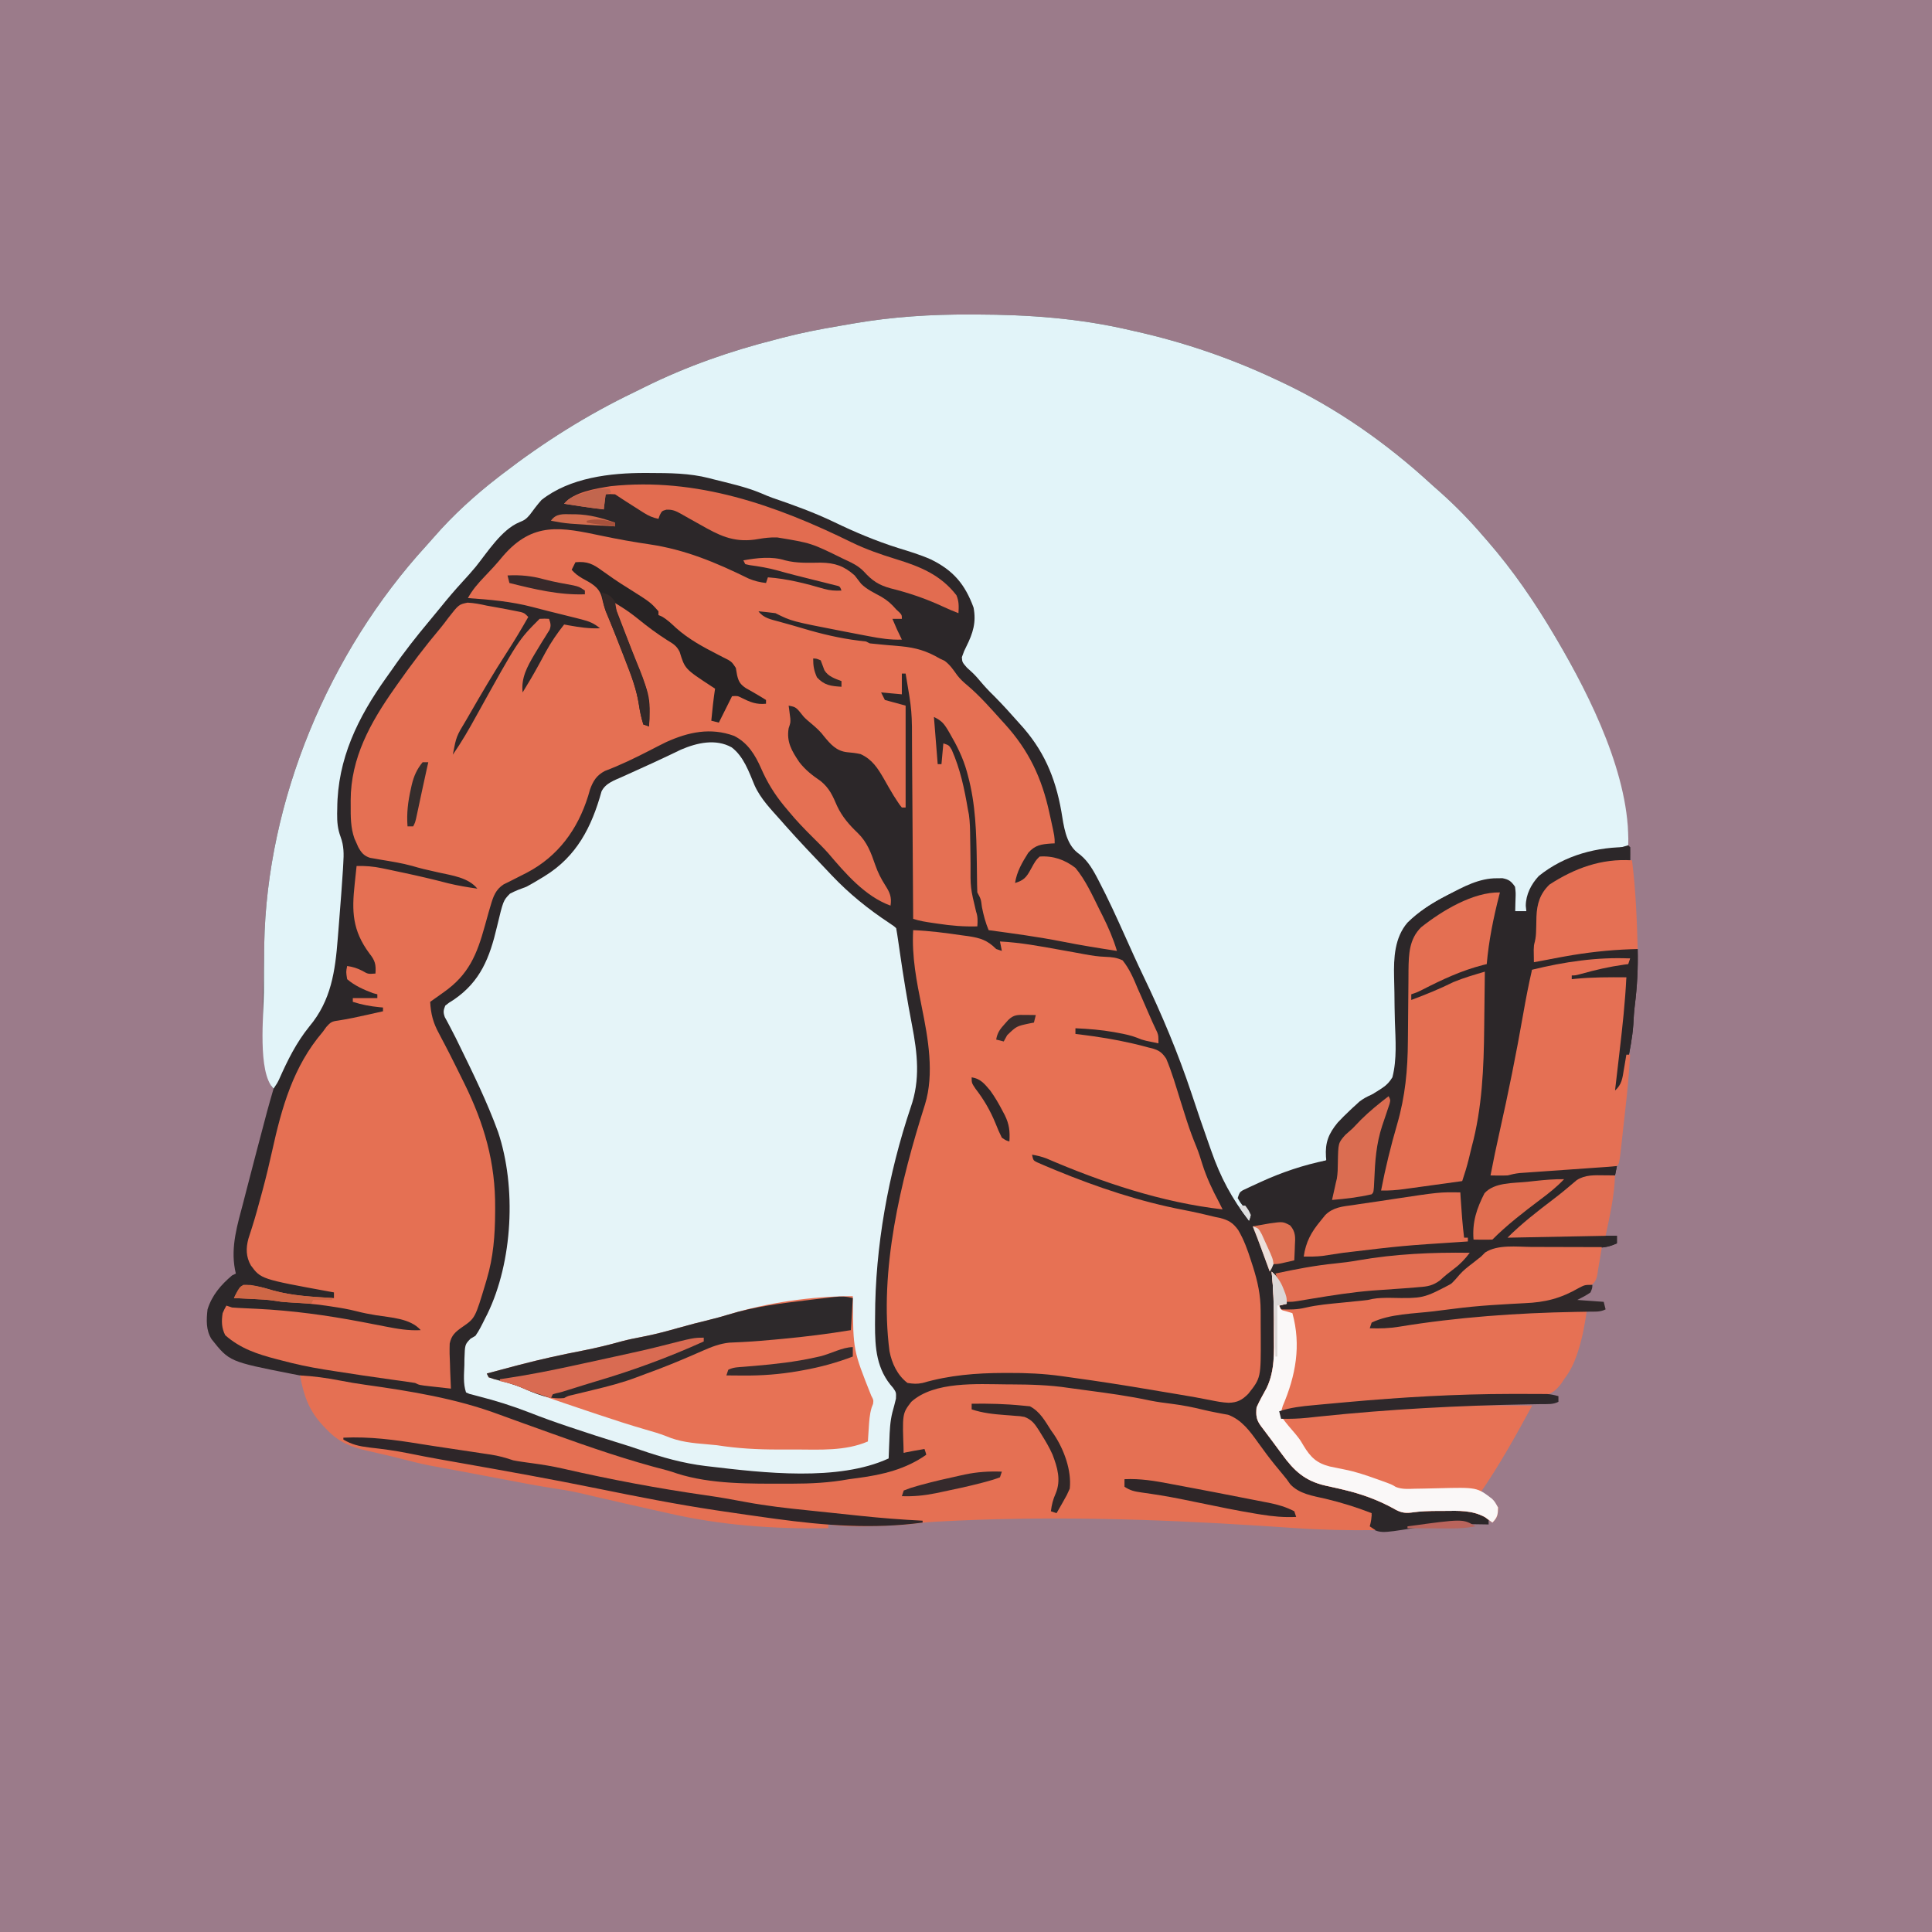
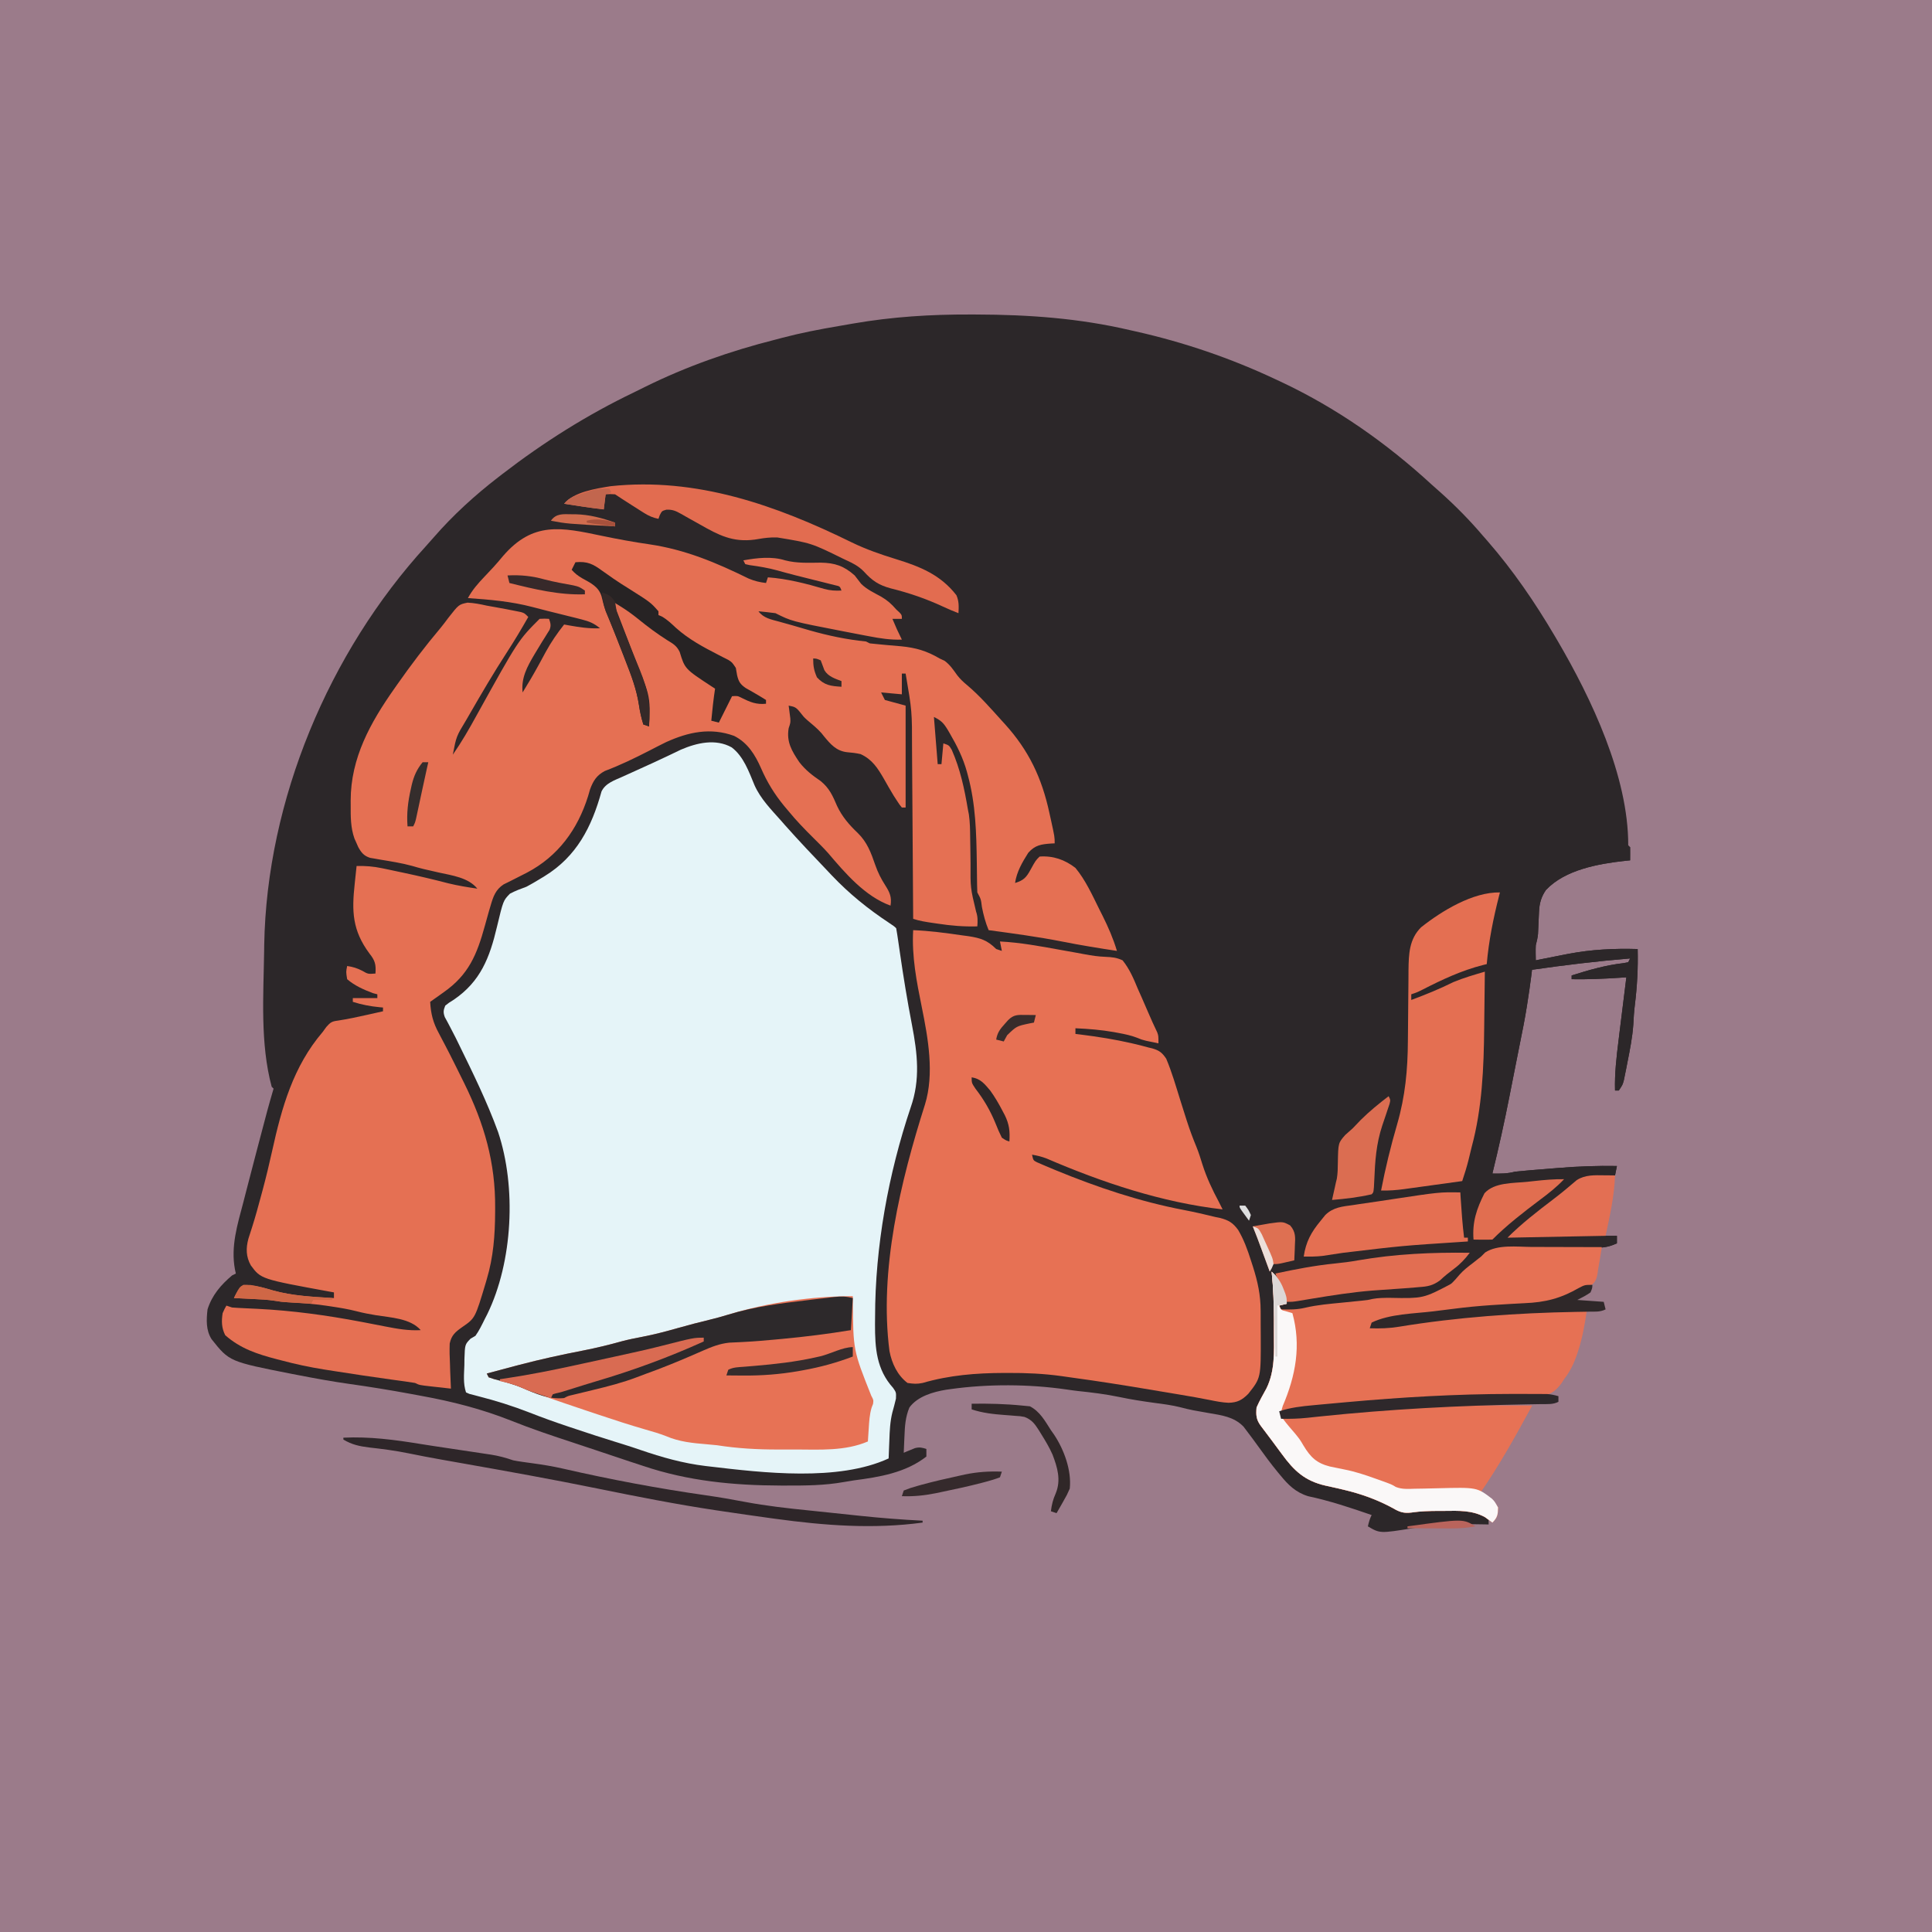
<svg xmlns="http://www.w3.org/2000/svg" version="1.1" width="1024" height="1024">
  <rect width="100%" height="100%" fill="#333333" stroke="none" />
  <path d="M0 0 C337.92 0 675.84 0 1024 0 C1024 337.92 1024 675.84 1024 1024 C686.08 1024 348.16 1024 0 1024 C0 686.08 0 348.16 0 0 Z " fill="#9B7B8A" transform="translate(0,0)" />
  <path d="M0 0 C1.624 0.003 1.624 0.003 3.28 0.006 C30.946 0.083 57.734 1.977 84.75 8.312 C85.709 8.527 86.668 8.742 87.657 8.964 C113.238 14.708 138.028 23.155 161.75 34.312 C162.591 34.704 163.433 35.095 164.3 35.498 C194.051 49.44 220.622 68.12 244.75 90.312 C246.416 91.792 248.083 93.271 249.75 94.75 C257.59 101.815 264.923 109.268 271.75 117.312 C272.536 118.21 273.323 119.107 274.133 120.031 C287.716 135.629 299.258 152.512 309.75 170.312 C310.43 171.463 310.43 171.463 311.125 172.636 C329.279 203.582 348.817 244.746 348.75 281.312 C349.08 281.642 349.41 281.973 349.75 282.312 C349.791 284.645 349.792 286.98 349.75 289.312 C348.853 289.399 347.956 289.485 347.031 289.574 C332.922 291.163 315.384 294.211 305.16 304.988 C302.664 308.568 301.651 312.107 301.469 316.402 C301.431 317.187 301.394 317.971 301.355 318.779 C301.303 320.002 301.303 320.002 301.25 321.25 C301.181 322.863 301.108 324.477 301.031 326.09 C300.986 327.161 300.986 327.161 300.939 328.254 C300.746 330.36 300.284 332.27 299.75 334.312 C299.685 335.728 299.664 337.146 299.688 338.562 C299.718 340.419 299.718 340.419 299.75 342.312 C300.612 342.131 301.475 341.949 302.363 341.762 C306.486 340.913 310.615 340.103 314.75 339.312 C315.493 339.168 316.237 339.024 317.003 338.876 C329.346 336.535 341.201 335.955 353.75 336.312 C353.997 346.382 353.484 356.107 352.242 366.102 C351.82 369.527 351.595 372.926 351.438 376.375 C350.965 383.162 349.626 389.773 348.312 396.438 C347.986 398.112 347.986 398.112 347.653 399.821 C347.439 400.872 347.225 401.924 347.004 403.008 C346.811 403.957 346.619 404.906 346.42 405.883 C345.75 408.312 345.75 408.312 343.75 411.312 C343.09 411.312 342.43 411.312 341.75 411.312 C341.484 402.318 342.52 393.59 343.625 384.688 C343.801 383.231 343.977 381.774 344.152 380.316 C345.32 370.645 346.536 360.979 347.75 351.312 C346.568 351.389 345.385 351.466 344.167 351.545 C335.682 352.092 327.257 352.46 318.75 352.312 C318.75 351.652 318.75 350.993 318.75 350.312 C327.945 347.427 336.803 344.851 346.406 343.77 C347.18 343.619 347.953 343.468 348.75 343.312 C349.08 342.652 349.41 341.993 349.75 341.312 C332.333 342.744 315.044 344.815 297.75 347.312 C297.613 348.446 297.477 349.579 297.336 350.746 C296.765 355.303 296.088 359.838 295.375 364.375 C295.262 365.119 295.148 365.864 295.031 366.631 C293.957 373.479 292.583 380.26 291.205 387.053 C290.531 390.399 289.872 393.748 289.213 397.097 C288.463 400.904 287.708 404.711 286.953 408.517 C286.57 410.453 286.188 412.389 285.808 414.326 C283.106 428.072 280.093 441.708 276.75 455.312 C281.009 455.383 284.642 455.431 288.75 454.312 C291.465 454.026 294.17 453.775 296.891 453.559 C297.69 453.493 298.49 453.428 299.314 453.361 C301.012 453.224 302.71 453.089 304.408 452.955 C306.95 452.754 309.49 452.542 312.031 452.33 C322.3 451.499 332.447 451.127 342.75 451.312 C342.42 452.962 342.09 454.612 341.75 456.312 C339.975 456.39 339.975 456.39 338.164 456.469 C327.483 457.146 321.586 458.7 313.75 466.312 C311.54 468.135 309.27 469.877 307 471.625 C305.942 472.453 304.885 473.283 303.828 474.113 C302.482 475.169 301.137 476.225 299.75 477.312 C292.82 482.757 292.82 482.757 285.75 488.312 C304.56 488.312 323.37 488.312 342.75 488.312 C342.75 489.632 342.75 490.952 342.75 492.312 C339.22 493.904 336.432 494.57 332.568 494.615 C331.559 494.632 330.551 494.649 329.512 494.666 C328.432 494.674 327.351 494.683 326.238 494.691 C324.553 494.717 324.553 494.717 322.834 494.743 C319.244 494.796 315.653 494.836 312.062 494.875 C308.49 494.919 304.917 494.966 301.345 495.018 C299.124 495.049 296.904 495.076 294.683 495.098 C281.605 494.664 281.605 494.664 270.438 500.188 C269.531 500.993 268.625 501.799 267.691 502.629 C266.721 503.514 265.75 504.4 264.75 505.312 C262.474 507.268 260.173 509.195 257.875 511.125 C256.815 512.027 255.755 512.929 254.695 513.832 C253.723 514.651 252.751 515.469 251.75 516.312 C250.998 517.009 250.246 517.705 249.472 518.422 C246.179 520.709 244.233 520.881 240.254 521.035 C238.349 521.128 238.349 521.128 236.405 521.223 C235.403 521.26 235.403 521.26 234.381 521.297 C230.876 521.429 227.374 521.623 223.871 521.816 C222.824 521.872 222.824 521.872 221.756 521.93 C213.16 522.417 204.706 523.674 196.202 524.96 C191.46 525.642 186.698 526.154 181.936 526.666 C179.047 526.988 176.52 527.389 173.75 528.312 C172.189 528.38 170.625 528.398 169.062 528.375 C168.254 528.366 167.446 528.357 166.613 528.348 C165.691 528.33 165.691 528.33 164.75 528.312 C164.42 527.322 164.09 526.332 163.75 525.312 C165.07 524.982 166.39 524.653 167.75 524.312 C166.774 521.832 165.794 519.353 164.812 516.875 C164.535 516.168 164.257 515.461 163.971 514.732 C162.788 511.266 162.788 511.266 160.75 508.312 C160.819 508.898 160.889 509.484 160.96 510.088 C161.831 518.348 161.97 526.567 161.99 534.864 C162 537.242 162.031 539.62 162.062 541.998 C162.142 553.328 161.286 563.597 155.562 573.688 C153.233 577.803 152.08 580.554 152.75 585.312 C153.993 587.546 155.188 589.322 156.75 591.312 C157.271 591.998 157.792 592.684 158.328 593.391 C160.118 595.733 161.931 598.056 163.75 600.375 C164.366 601.165 164.982 601.954 165.617 602.768 C166.805 604.288 167.996 605.806 169.191 607.321 C170.445 608.922 171.665 610.549 172.875 612.184 C176.901 616.755 181.467 617.895 187.25 619.062 C200.939 622.073 214.976 625.942 226.984 633.344 C230.388 634.536 232.639 634.158 236.158 633.645 C241.127 633.008 246.122 633.045 251.125 633 C252.185 632.971 253.244 632.942 254.336 632.912 C261.887 632.852 267.845 634.272 274.75 637.312 C274.75 638.633 274.75 639.952 274.75 641.312 C273.734 641.289 273.734 641.289 272.697 641.265 C259.881 641.009 247.516 641.169 234.851 643.234 C217.15 646.093 217.15 646.093 210.75 642.312 C211.256 640.144 211.75 638.313 212.75 636.312 C201.627 632.464 190.618 628.791 179.098 626.332 C172.592 624.351 168.581 620.41 164.375 615.25 C163.663 614.393 163.663 614.393 162.936 613.518 C159.325 609.127 155.962 604.58 152.652 599.957 C150.678 597.213 148.68 594.497 146.625 591.812 C145.724 590.621 145.724 590.621 144.805 589.406 C139.706 584.21 133.252 583.427 126.375 582.25 C124.554 581.928 122.734 581.604 120.914 581.277 C119.592 581.04 119.592 581.04 118.243 580.799 C116.037 580.368 113.886 579.858 111.715 579.281 C107.093 578.08 102.416 577.494 97.688 576.875 C91.405 576.021 85.202 575.066 79 573.75 C71.656 572.216 64.328 571.337 56.875 570.555 C54.879 570.327 52.89 570.039 50.902 569.746 C31.097 566.896 9.456 566.791 -10.375 569.562 C-11.561 569.726 -11.561 569.726 -12.771 569.893 C-19.76 571.057 -27.895 573.39 -32.25 579.312 C-34.377 584.429 -34.666 589.23 -34.875 594.688 C-34.914 595.519 -34.952 596.35 -34.992 597.207 C-35.086 599.242 -35.169 601.277 -35.25 603.312 C-34.453 602.97 -34.453 602.97 -33.641 602.621 C-32.581 602.19 -32.581 602.19 -31.5 601.75 C-30.804 601.46 -30.108 601.17 -29.391 600.871 C-26.95 600.234 -25.61 600.51 -23.25 601.312 C-23.25 602.633 -23.25 603.952 -23.25 605.312 C-34.313 613.942 -48.168 616.18 -61.701 617.948 C-63.48 618.202 -65.253 618.498 -67.02 618.825 C-77.192 620.646 -87.261 620.71 -97.562 620.688 C-98.504 620.687 -99.445 620.686 -100.414 620.686 C-125.388 620.62 -149.455 618.322 -173.25 610.312 C-175.583 609.547 -177.916 608.783 -180.25 608.02 C-186.02 606.12 -191.778 604.188 -197.532 602.24 C-201.826 600.788 -206.127 599.361 -210.434 597.949 C-221.557 594.297 -232.621 590.59 -243.489 586.226 C-258.881 580.141 -274.492 576.134 -290.75 573.188 C-292.609 572.842 -294.467 572.496 -296.325 572.149 C-307.377 570.106 -318.438 568.3 -329.571 566.752 C-338.33 565.513 -347.004 563.934 -355.688 562.25 C-356.962 562.004 -358.236 561.759 -359.55 561.505 C-392.689 554.979 -392.689 554.979 -402.113 543.109 C-405.158 538.297 -404.868 532.788 -404.25 527.312 C-401.894 519.804 -397.189 514.334 -391.25 509.312 C-390.59 508.983 -389.93 508.652 -389.25 508.312 C-389.407 507.591 -389.565 506.869 -389.727 506.125 C-392.022 493.788 -388.362 482.288 -385.25 470.438 C-384.746 468.478 -384.244 466.518 -383.742 464.558 C-382.265 458.804 -380.761 453.058 -379.25 447.312 C-378.825 445.692 -378.401 444.071 -377.976 442.45 C-372.342 420.973 -372.342 420.973 -369.25 410.312 C-369.58 409.983 -369.91 409.652 -370.25 409.312 C-376.424 386.328 -374.594 360.87 -374.25 337.312 C-374.236 336.236 -374.222 335.159 -374.208 334.05 C-372.868 257.382 -339.89 179.026 -288.473 122.758 C-287.045 121.187 -285.634 119.599 -284.246 117.992 C-274.11 106.336 -262.47 95.743 -250.25 86.312 C-249.544 85.766 -248.838 85.22 -248.11 84.657 C-226.225 67.793 -203.09 53.186 -178.151 41.23 C-176.282 40.328 -174.428 39.401 -172.574 38.469 C-150.484 27.528 -127.118 19.336 -103.25 13.312 C-102.072 13 -100.894 12.688 -99.68 12.366 C-89.781 9.767 -79.823 7.833 -69.734 6.13 C-67.146 5.691 -64.562 5.237 -61.977 4.781 C-41.341 1.212 -20.927 -0.074 0 0 Z " fill="#2C2729" transform="translate(514.25,166.688)" />
-   <path d="M0 0 C1.624 0.003 1.624 0.003 3.28 0.006 C30.946 0.083 57.734 1.977 84.75 8.312 C85.709 8.527 86.668 8.742 87.657 8.964 C113.238 14.708 138.028 23.155 161.75 34.312 C162.591 34.704 163.433 35.095 164.3 35.498 C194.051 49.44 220.622 68.12 244.75 90.312 C246.416 91.792 248.083 93.271 249.75 94.75 C257.59 101.815 264.923 109.268 271.75 117.312 C272.536 118.21 273.323 119.107 274.133 120.031 C287.716 135.629 299.258 152.512 309.75 170.312 C310.43 171.463 310.43 171.463 311.125 172.636 C328.882 202.906 349.896 245.373 348.75 281.312 C344.393 282.731 340.236 283.541 335.688 284.125 C322.877 286.024 308.18 290.899 299.75 301.312 C296.702 306.206 295.228 310.582 294.75 316.312 C292.77 316.312 290.79 316.312 288.75 316.312 C288.713 315.409 288.675 314.505 288.637 313.574 C288.571 312.395 288.505 311.215 288.438 310 C288.379 308.828 288.321 307.656 288.262 306.449 C287.975 303.39 287.975 303.39 286.543 301.426 C282.441 298.879 277.353 299.771 272.75 300.312 C259.084 303.702 239.416 313.025 230.75 324.312 C226.827 331.456 225.596 338.643 225.703 346.742 C225.716 347.997 225.728 349.252 225.741 350.545 C225.749 351.208 225.757 351.871 225.765 352.555 C225.807 356.845 225.795 361.135 225.795 365.424 C225.798 369.182 225.819 372.938 225.877 376.695 C225.932 380.347 225.938 383.995 225.912 387.647 C225.911 389.031 225.927 390.415 225.962 391.798 C226.219 402.561 226.219 402.561 222.602 406.874 C220.073 408.917 217.526 410.626 214.75 412.312 C213.258 413.42 211.776 414.543 210.312 415.688 C209.587 416.255 208.861 416.822 208.113 417.406 C195.604 427.019 195.604 427.019 189.348 440.939 C189.242 442.253 189.242 442.253 189.133 443.594 C189.057 444.481 188.981 445.369 188.903 446.283 C188.827 447.288 188.827 447.288 188.75 448.312 C188.032 448.538 187.313 448.764 186.573 448.996 C171.405 453.797 156.904 459.02 142.75 466.312 C143.909 469.406 145.021 471.699 146.938 474.438 C147.536 475.386 148.134 476.335 148.75 477.312 C148.42 478.303 148.09 479.293 147.75 480.312 C138.653 468.608 132.621 457.278 127.75 443.312 C127.175 441.689 127.175 441.689 126.589 440.033 C123.408 431.037 120.294 422.019 117.316 412.953 C110.15 391.449 101.491 370.834 91.662 350.431 C88.281 343.388 85.092 336.261 81.896 329.134 C77.496 319.336 73.054 309.577 68.062 300.062 C67.677 299.325 67.291 298.587 66.893 297.827 C64.188 292.8 61.484 288.541 56.75 285.188 C50.509 280.144 49.542 270.85 48.289 263.375 C45.07 245.087 38.755 230.484 26.096 216.773 C24.809 215.377 23.55 213.955 22.293 212.531 C18.475 208.213 14.546 204.064 10.434 200.027 C7.985 197.533 5.728 194.886 3.465 192.223 C1.823 190.394 0.089 188.814 -1.75 187.188 C-4.25 184.312 -4.25 184.312 -4.438 181.625 C-3.25 178.312 -3.25 178.312 -2.047 175.91 C1.459 168.888 3.262 163.169 1.75 155.312 C-2.801 142.929 -8.992 135.64 -20.845 129.825 C-26.495 127.315 -32.349 125.568 -38.25 123.75 C-49.99 120.032 -60.912 115.448 -72.012 110.082 C-82.687 104.968 -93.63 101.002 -104.82 97.183 C-106.845 96.457 -108.83 95.621 -110.801 94.758 C-118.946 91.345 -127.704 89.468 -136.25 87.312 C-136.959 87.126 -137.668 86.939 -138.398 86.747 C-148.84 84.073 -159.352 84.032 -170.062 84 C-171.127 83.994 -171.127 83.994 -172.214 83.989 C-190.708 83.939 -212.221 86.453 -227.25 98.312 C-229.462 100.823 -231.437 103.414 -233.406 106.117 C-235.271 108.337 -236.354 109.095 -239 110.125 C-248.397 114.039 -255.85 125.925 -262.039 133.633 C-264.359 136.445 -266.781 139.13 -269.25 141.812 C-273.232 146.149 -277.013 150.593 -280.707 155.176 C-282.637 157.57 -284.6 159.935 -286.574 162.293 C-293.449 170.521 -300.022 178.838 -306.107 187.667 C-307.236 189.293 -308.392 190.901 -309.547 192.508 C-324.581 213.608 -335.347 235.518 -335.5 261.812 C-335.521 262.698 -335.541 263.584 -335.562 264.496 C-335.589 268.972 -335.303 272.645 -333.73 276.855 C-331.924 281.749 -331.981 285.963 -332.312 291.125 C-332.366 292.111 -332.42 293.096 -332.476 294.112 C-332.701 297.848 -332.972 301.58 -333.25 305.312 C-333.309 306.132 -333.369 306.952 -333.43 307.796 C-333.842 313.477 -334.286 319.154 -334.759 324.83 C-334.917 326.75 -335.071 328.671 -335.219 330.593 C-336.582 348.016 -338.701 363.531 -350.25 377.312 C-357.264 385.99 -361.819 395.267 -366.324 405.402 C-367.25 407.312 -367.25 407.312 -369.25 410.312 C-377.888 401.674 -374.428 370.854 -374.441 359.279 C-374.431 351.956 -374.357 344.634 -374.25 337.312 C-374.236 336.236 -374.222 335.159 -374.208 334.05 C-372.868 257.382 -339.89 179.026 -288.473 122.758 C-287.045 121.187 -285.634 119.599 -284.246 117.992 C-274.11 106.336 -262.47 95.743 -250.25 86.312 C-249.544 85.766 -248.838 85.22 -248.11 84.657 C-226.225 67.793 -203.09 53.186 -178.151 41.23 C-176.282 40.328 -174.428 39.401 -172.574 38.469 C-150.484 27.528 -127.118 19.336 -103.25 13.312 C-102.072 13 -100.894 12.688 -99.68 12.366 C-89.781 9.767 -79.823 7.833 -69.734 6.13 C-67.146 5.691 -64.562 5.237 -61.977 4.781 C-41.341 1.212 -20.927 -0.074 0 0 Z " fill="#E2F4F9" transform="translate(514.25,166.688)" />
  <path d="M0 0 C6.369 4.846 9.118 12.93 12.121 20.105 C15.34 27.329 20.992 33.017 26.188 38.875 C26.899 39.687 27.611 40.499 28.344 41.336 C35.761 49.695 43.479 57.786 51.188 65.875 C51.798 66.521 52.409 67.167 53.038 67.833 C62.343 77.642 72.304 85.658 83.562 93.117 C86.188 94.875 86.188 94.875 87.188 95.875 C87.572 97.99 87.899 100.115 88.203 102.242 C88.402 103.604 88.601 104.966 88.8 106.328 C88.904 107.05 89.008 107.771 89.115 108.514 C90.987 121.483 93.093 134.375 95.575 147.244 C98.47 162.302 100.039 176.141 94.885 190.8 C83.02 226.08 76.019 264.633 76 301.875 C75.988 303.164 75.976 304.453 75.963 305.781 C75.944 318.458 76.736 329.744 85.562 339.5 C87.188 341.875 87.188 341.875 87.062 345.188 C86.485 347.621 85.856 350.043 85.172 352.449 C83.933 357.394 83.74 362.297 83.562 367.375 C83.504 368.752 83.504 368.752 83.445 370.156 C83.352 372.396 83.266 374.635 83.188 376.875 C56.449 389.216 16.582 384.487 -11.812 381.125 C-12.487 381.047 -13.161 380.969 -13.855 380.888 C-25.786 379.452 -37.038 376.264 -48.375 372.375 C-52.867 370.838 -57.372 369.389 -61.914 368.004 C-68.854 365.88 -75.742 363.615 -82.625 361.312 C-83.787 360.926 -84.949 360.54 -86.146 360.143 C-93.293 357.758 -100.345 355.24 -107.355 352.48 C-116.134 349.065 -124.937 346.3 -134.069 343.968 C-134.932 343.737 -135.795 343.507 -136.684 343.27 C-137.456 343.072 -138.229 342.875 -139.025 342.671 C-139.615 342.408 -140.205 342.146 -140.812 341.875 C-142.395 337.129 -141.845 332.398 -141.688 327.438 C-141.677 326.388 -141.667 325.338 -141.656 324.256 C-141.398 316.478 -141.398 316.478 -138.414 313.406 C-137.556 312.901 -136.697 312.396 -135.812 311.875 C-133.803 309.057 -132.345 305.974 -130.812 302.875 C-130.176 301.636 -130.176 301.636 -129.527 300.371 C-115.998 272.608 -114.057 232.997 -123.812 203.875 C-129.629 187.897 -137.145 172.606 -144.613 157.352 C-145.152 156.251 -145.69 155.15 -146.245 154.017 C-147.262 151.979 -148.304 149.954 -149.376 147.944 C-149.844 147.063 -150.311 146.182 -150.793 145.273 C-151.208 144.515 -151.624 143.756 -152.052 142.974 C-152.962 140.463 -152.819 139.325 -151.812 136.875 C-149.844 135.305 -149.844 135.305 -147.312 133.75 C-133.117 124.07 -128.253 111.403 -124.434 95.188 C-121.078 81.166 -121.078 81.166 -117.52 77.535 C-114.68 76.021 -111.835 74.977 -108.812 73.875 C-106.186 72.5 -103.656 70.98 -101.125 69.438 C-100.478 69.046 -99.831 68.654 -99.164 68.25 C-82.186 57.825 -74.208 42.225 -69 23.371 C-66.872 18.897 -61.954 17.394 -57.602 15.422 C-56.115 14.745 -56.115 14.745 -54.599 14.054 C-53.556 13.583 -52.513 13.111 -51.438 12.625 C-49.274 11.642 -47.112 10.659 -44.949 9.676 C-43.899 9.198 -42.849 8.721 -41.767 8.229 C-39.217 7.06 -36.677 5.874 -34.145 4.668 C-33.139 4.19 -33.139 4.19 -32.113 3.702 C-30.385 2.877 -28.659 2.046 -26.934 1.215 C-18.439 -2.432 -8.511 -4.743 0 0 Z " fill="#E5F4F8" transform="translate(387.812,396.125)" />
  <path d="M0 0 C8.372 1.747 16.723 3.284 25.188 4.5 C44.234 7.309 60.606 14.199 77.801 22.652 C80.919 23.966 83.653 24.6 87 25 C87.33 24.01 87.66 23.02 88 22 C98.13 22.737 108.083 25.258 117.809 28.121 C121.026 29.007 123.681 29.162 127 29 C126.163 26.739 126.163 26.739 123.583 26.178 C121.999 25.782 121.999 25.782 120.383 25.379 C119.217 25.083 118.052 24.787 116.852 24.482 C115.622 24.179 114.392 23.875 113.125 23.562 C110.732 22.96 108.338 22.357 105.945 21.754 C104.189 21.315 104.189 21.315 102.397 20.867 C99.262 20.067 96.147 19.216 93.031 18.344 C88.165 17.001 83.335 16.202 78.336 15.527 C77.18 15.266 77.18 15.266 76 15 C75.67 14.34 75.34 13.68 75 13 C82.168 11.697 90.118 10.766 97.133 12.996 C103.331 14.605 109.642 14.286 116.02 14.215 C123.534 14.338 128.342 15.967 134 21 C136.313 23.938 136.313 23.938 137.426 25.43 C140.469 28.466 144.452 30.258 148.184 32.332 C151.442 34.262 153.546 36.15 156 39 C156.598 39.557 157.196 40.114 157.812 40.688 C159 42 159 42 159 44 C157.35 44 155.7 44 154 44 C156.355 49.567 156.355 49.567 159 55 C153.051 55.228 147.584 54.366 141.75 53.25 C140.785 53.069 139.82 52.888 138.825 52.701 C135.882 52.143 132.941 51.574 130 51 C129.141 50.835 128.283 50.669 127.398 50.499 C100.566 45.283 100.566 45.283 92 41 C90.463 40.775 88.92 40.592 87.375 40.438 C86.558 40.354 85.74 40.27 84.898 40.184 C84.272 40.123 83.645 40.062 83 40 C85.722 43.626 89.645 44.311 93.812 45.438 C94.572 45.651 95.331 45.864 96.113 46.083 C97.667 46.52 99.222 46.952 100.778 47.381 C103.926 48.258 107.054 49.198 110.188 50.125 C120.029 52.919 129.824 54.982 140 56 C140.66 56.33 141.32 56.66 142 57 C143.912 57.232 145.83 57.417 147.75 57.578 C148.917 57.688 150.083 57.797 151.285 57.91 C153.729 58.134 156.175 58.345 158.621 58.543 C166.432 59.304 172.252 61.013 179 65 C179.908 65.433 180.815 65.866 181.75 66.312 C184.61 68.457 186.294 71.026 188.363 73.918 C189.949 75.936 191.526 77.434 193.5 79.062 C200.272 84.747 206.08 91.456 212 98 C212.521 98.571 213.042 99.142 213.579 99.73 C226.289 113.75 233.182 128.289 237.188 146.812 C237.46 148.039 237.733 149.266 238.014 150.529 C240 159.585 240 159.585 240 163 C239.112 163.039 239.112 163.039 238.207 163.078 C232.937 163.456 229.638 163.871 226 168 C222.771 173.123 219.922 177.953 219 184 C223.483 182.66 224.978 181.075 227.188 177 C229.871 172.129 229.871 172.129 232 170 C239.162 169.472 245.39 171.657 251 176 C256.391 182.519 259.961 190.469 263.688 198 C264.255 199.124 264.823 200.248 265.408 201.406 C268.45 207.511 271.041 213.465 273 220 C263.314 218.539 253.672 216.971 244.062 215.062 C231.125 212.508 218.063 210.774 205 209 C203.312 204.945 202.299 201.064 201.438 196.75 C200.92 192.552 200.92 192.552 199 189 C198.889 186.302 198.838 183.625 198.824 180.926 C198.804 179.219 198.783 177.511 198.761 175.804 C198.75 174.907 198.738 174.009 198.727 173.084 C198.504 157.447 198.126 142.187 194 127 C193.825 126.34 193.65 125.681 193.469 125.001 C191.442 117.718 188.232 111.243 184.438 104.75 C184.061 104.105 183.685 103.46 183.298 102.795 C181.067 99.17 179.937 97.969 176 96 C176.66 104.25 177.32 112.5 178 121 C178.66 121 179.32 121 180 121 C180.33 117.37 180.66 113.74 181 110 C184 111 184 111 185.465 113.457 C189.959 123.697 192.152 134 194 145 C194.176 145.897 194.353 146.794 194.534 147.718 C195.117 151.823 195.174 155.843 195.211 159.984 C195.239 161.742 195.268 163.5 195.297 165.258 C195.338 168 195.375 170.743 195.401 173.485 C195.323 186.559 195.323 186.559 198.347 199.17 C199.284 201.796 199.217 204.25 199 207 C191.876 207.2 185.1 206.641 178.062 205.562 C176.665 205.36 176.665 205.36 175.24 205.154 C171.695 204.63 168.408 204.136 165 203 C164.995 202.154 164.995 202.154 164.99 201.29 C164.908 187.499 164.816 173.708 164.712 159.916 C164.663 153.247 164.616 146.577 164.578 139.908 C164.541 133.463 164.495 127.018 164.442 120.573 C164.424 118.123 164.408 115.672 164.397 113.222 C164.411 92.936 164.411 92.936 161 73 C160.34 73 159.68 73 159 73 C159 76.63 159 80.26 159 84 C155.37 83.67 151.74 83.34 148 83 C148.66 84.32 149.32 85.64 150 87 C153.63 87.99 157.26 88.98 161 90 C161 107.82 161 125.64 161 144 C160.34 144 159.68 144 159 144 C157.738 142.453 157.738 142.453 156.312 140.25 C155.783 139.434 155.253 138.618 154.707 137.777 C152.895 134.829 151.198 131.828 149.5 128.812 C146.202 123.123 143.292 118.503 137.125 115.688 C134.659 115.145 132.494 114.877 130 114.688 C124.245 114.052 121.192 110.443 117.625 106.125 C117.227 105.624 116.828 105.122 116.418 104.605 C114.138 102.024 111.48 99.897 108.855 97.676 C107 96 107 96 104.75 93.125 C102.777 90.73 101.934 90.57 99 90 C99.126 90.922 99.126 90.922 99.254 91.863 C99.356 92.672 99.458 93.48 99.562 94.312 C99.667 95.113 99.771 95.914 99.879 96.738 C100 99 100 99 99 102 C97.794 109.235 100.643 114.017 104.641 119.941 C107.907 124.175 111.62 127.007 116 130 C120.644 133.8 122.37 137.835 124.691 143.223 C127.351 148.867 131.129 153.235 135.625 157.5 C140.606 162.361 142.637 167.889 144.875 174.375 C146.265 178.385 147.962 181.74 150.25 185.312 C152.61 189.031 153.713 191.482 153 196 C139.487 191.117 128.99 178.812 119.906 168.125 C117.377 165.306 114.693 162.661 112 160 C107.456 155.492 103.061 150.956 99 146 C98.209 145.059 97.417 144.118 96.602 143.148 C91.459 136.872 87.657 130.697 84.409 123.262 C81.223 116.027 77.359 109.724 70.133 106.051 C57.607 101.445 45.813 103.996 34.013 109.357 C31.029 110.825 28.074 112.338 25.125 113.875 C17.401 117.839 9.734 121.559 1.609 124.621 C-2.742 126.921 -4.535 129.757 -6.238 134.312 C-6.593 135.529 -6.947 136.746 -7.312 138 C-12.831 155.629 -23.187 169.83 -39.688 178.512 C-42.259 179.85 -44.836 181.168 -47.437 182.449 C-48.239 182.851 -49.041 183.254 -49.867 183.668 C-50.59 184.021 -51.313 184.375 -52.058 184.739 C-56.286 187.484 -57.576 191.189 -58.938 195.875 C-59.278 197.026 -59.618 198.177 -59.969 199.363 C-60.647 201.753 -61.314 204.147 -61.969 206.543 C-66.223 222.001 -70.581 232.624 -83.875 241.938 C-84.563 242.431 -85.252 242.924 -85.961 243.432 C-87.635 244.629 -89.317 245.816 -91 247 C-90.654 253.305 -89.458 258.038 -86.438 263.562 C-85.707 264.961 -84.976 266.359 -84.246 267.758 C-83.872 268.462 -83.498 269.166 -83.113 269.892 C-81.359 273.215 -79.677 276.575 -78 279.938 C-77.672 280.595 -77.344 281.253 -77.006 281.93 C-76.001 283.952 -75 285.976 -74 288 C-73.489 289.031 -73.489 289.031 -72.968 290.082 C-62.346 311.625 -56.359 332.195 -56.562 356.312 C-56.565 357.071 -56.568 357.83 -56.571 358.611 C-56.636 370.759 -57.503 382.298 -61 394 C-61.193 394.662 -61.385 395.324 -61.583 396.006 C-67.181 414.687 -67.181 414.687 -73.964 419.35 C-77.587 421.921 -79.712 423.626 -80.648 428.091 C-80.787 431.737 -80.699 435.295 -80.5 438.938 C-80.464 440.194 -80.428 441.45 -80.391 442.744 C-80.297 445.833 -80.165 448.915 -80 452 C-82.792 451.692 -85.584 451.379 -88.375 451.062 C-89.169 450.975 -89.963 450.888 -90.781 450.799 C-96.773 450.113 -96.773 450.113 -99 449 C-100.737 448.698 -102.483 448.439 -104.23 448.203 C-105.329 448.052 -106.427 447.9 -107.559 447.744 C-108.756 447.581 -109.954 447.418 -111.188 447.25 C-121.306 445.835 -131.412 444.362 -141.501 442.755 C-143.447 442.446 -145.394 442.142 -147.341 441.839 C-155.016 440.606 -162.493 439.015 -170 437 C-170.781 436.799 -171.562 436.597 -172.366 436.39 C-182.583 433.73 -191.55 430.801 -199.625 423.688 C-201.594 419.84 -201.653 416.244 -201 412 C-199.977 409.723 -199.977 409.723 -199 408 C-198.01 408.33 -197.02 408.66 -196 409 C-193.731 409.174 -191.457 409.297 -189.184 409.395 C-187.779 409.46 -186.375 409.527 -184.97 409.595 C-184.232 409.63 -183.493 409.664 -182.732 409.7 C-164.045 410.614 -145.943 413.102 -127.562 416.594 C-126.48 416.799 -126.48 416.799 -125.376 417.008 C-121.833 417.681 -118.293 418.364 -114.757 419.069 C-108.401 420.309 -102.48 421.363 -96 421 C-101.565 414.7 -111.856 414.378 -119.758 413.09 C-123.194 412.526 -126.56 411.889 -129.93 411.008 C-134.411 409.85 -138.924 409.117 -143.5 408.438 C-144.366 408.307 -145.233 408.177 -146.125 408.043 C-152.952 407.061 -159.73 406.513 -166.617 406.211 C-170 406 -170 406 -172.828 405.512 C-177.166 404.812 -181.49 404.639 -185.875 404.438 C-186.754 404.394 -187.633 404.351 -188.539 404.307 C-190.693 404.201 -192.846 404.1 -195 404 C-193.631 401.166 -192.525 398.955 -190 397 C-184.463 397.092 -179.725 398.359 -174.438 399.938 C-163.853 402.914 -152.931 403.332 -142 404 C-142 403.01 -142 402.02 -142 401 C-142.72 400.869 -143.439 400.739 -144.18 400.604 C-180.689 393.93 -180.689 393.93 -186.047 386.684 C-188.664 382.06 -188.683 377.565 -187.352 372.566 C-186.685 370.467 -186.011 368.369 -185.332 366.273 C-183.6 360.832 -182.116 355.324 -180.625 349.812 C-180.322 348.693 -180.019 347.573 -179.707 346.419 C-177.909 339.681 -176.278 332.927 -174.777 326.117 C-169.679 302.988 -163.618 281.291 -148 263 C-147.346 262.104 -146.693 261.208 -146.02 260.285 C-143.817 257.793 -143.084 257.346 -139.875 256.938 C-134.649 256.127 -129.531 255.043 -124.375 253.875 C-122.779 253.518 -121.182 253.161 -119.586 252.805 C-118.403 252.539 -117.219 252.274 -116 252 C-116 251.34 -116 250.68 -116 250 C-116.568 249.951 -117.137 249.902 -117.723 249.852 C-122.711 249.369 -127.226 248.524 -132 247 C-132 246.34 -132 245.68 -132 245 C-127.71 245 -123.42 245 -119 245 C-119 244.34 -119 243.68 -119 243 C-119.784 242.794 -120.567 242.587 -121.375 242.375 C-126.297 240.508 -130.977 238.454 -135 235 C-135.625 231.125 -135.625 231.125 -135 228 C-131.925 228.452 -129.732 229.137 -126.938 230.562 C-123.946 232.293 -123.946 232.293 -120 232 C-119.65 227.236 -120.203 225.079 -123.188 221.375 C-132.298 209.061 -132.585 199.037 -131 184.438 C-130.905 183.524 -130.809 182.611 -130.711 181.67 C-130.478 179.446 -130.241 177.223 -130 175 C-125.32 174.889 -121.113 175.211 -116.535 176.172 C-114.728 176.547 -114.728 176.547 -112.885 176.931 C-111.623 177.201 -110.362 177.471 -109.062 177.75 C-107.751 178.026 -106.44 178.302 -105.129 178.577 C-97.148 180.273 -89.234 182.13 -81.34 184.188 C-76.273 185.42 -71.159 186.257 -66 187 C-70.798 181.073 -79.475 180.012 -86.5 178.438 C-88.323 178.021 -90.146 177.603 -91.969 177.184 C-92.84 176.984 -93.711 176.784 -94.608 176.578 C-96.582 176.101 -98.537 175.545 -100.484 174.969 C-106.108 173.419 -111.862 172.541 -117.613 171.588 C-118.973 171.345 -118.973 171.345 -120.359 171.098 C-121.179 170.959 -121.998 170.819 -122.843 170.676 C-126.116 169.65 -127.508 167.891 -129.133 164.949 C-129.46 164.203 -129.788 163.456 -130.125 162.688 C-130.458 161.949 -130.79 161.21 -131.133 160.449 C-133.198 154.616 -133.154 148.796 -133.125 142.688 C-133.129 141.884 -133.133 141.08 -133.137 140.252 C-133.1 117.676 -122.687 99.034 -110 81 C-109.502 80.288 -109.004 79.576 -108.491 78.842 C-101.225 68.493 -93.637 58.471 -85.483 48.806 C-84.068 47.083 -82.738 45.319 -81.418 43.523 C-75.821 36.38 -75.821 36.38 -71.195 35.414 C-67.656 35.585 -64.46 36.223 -61 37 C-59.265 37.316 -57.53 37.626 -55.793 37.93 C-52.227 38.577 -48.664 39.237 -45.113 39.965 C-44.369 40.116 -43.624 40.266 -42.857 40.422 C-41 41 -41 41 -39 43 C-42.635 49.381 -46.372 55.657 -50.375 61.812 C-57.409 72.659 -63.924 83.798 -70.375 95 C-70.887 95.884 -71.399 96.769 -71.927 97.68 C-77.15 106.317 -77.15 106.317 -79 116 C-74.323 109.279 -70.304 102.303 -66.375 95.125 C-44.283 55.283 -44.283 55.283 -33 44 C-30.375 43.875 -30.375 43.875 -28 44 C-27.19 46.31 -26.812 47.522 -27.725 49.84 C-28.117 50.461 -28.51 51.083 -28.914 51.723 C-29.558 52.77 -29.558 52.77 -30.215 53.838 C-30.681 54.572 -31.146 55.306 -31.625 56.062 C-32.556 57.59 -33.483 59.12 -34.406 60.652 C-34.855 61.396 -35.303 62.14 -35.766 62.906 C-39.612 69.432 -42.855 75.308 -42 83 C-39.076 78.269 -36.253 73.491 -33.586 68.609 C-33.16 67.831 -32.734 67.052 -32.294 66.25 C-31.451 64.702 -30.612 63.152 -29.78 61.598 C-26.931 56.377 -23.688 51.665 -20 47 C-19.215 47.144 -18.43 47.289 -17.621 47.438 C-12.004 48.43 -6.705 49.259 -1 49 C-4.101 46.369 -6.771 45.305 -10.699 44.316 C-12.376 43.888 -12.376 43.888 -14.087 43.45 C-15.275 43.157 -16.463 42.864 -17.688 42.562 C-18.91 42.256 -20.132 41.95 -21.391 41.634 C-23.829 41.025 -26.267 40.42 -28.706 39.819 C-31.408 39.147 -34.1 38.449 -36.789 37.727 C-48.067 34.769 -59.395 33.797 -71 33 C-68.625 28.616 -65.656 25.269 -62.25 21.688 C-61.163 20.532 -60.077 19.376 -58.992 18.219 C-58.472 17.664 -57.953 17.11 -57.417 16.539 C-55.67 14.642 -54.021 12.672 -52.375 10.688 C-36.466 -7.717 -21.6 -4.553 0 0 Z " fill="#E57053" transform="translate(319,284)" />
  <path d="M0 0 C8.713 0.346 17.317 1.49 25.938 2.75 C27.027 2.895 28.117 3.039 29.24 3.188 C35.752 4.184 39.325 5.347 44 10 C44.99 10.33 45.98 10.66 47 11 C46.505 8.525 46.505 8.525 46 6 C56.804 6.55 67.315 8.513 77.938 10.438 C80.568 10.91 83.2 11.38 85.831 11.847 C87.535 12.153 89.238 12.468 90.938 12.792 C94.638 13.485 98.092 14.003 101.865 14.139 C105.379 14.287 107.808 14.511 111 16 C114.694 20.605 116.823 25.64 119.062 31.062 C119.687 32.473 120.317 33.881 120.951 35.287 C122.156 37.979 123.33 40.68 124.473 43.399 C126.019 47.044 127.66 50.63 129.369 54.201 C130 56 130 56 130 60 C128.603 59.714 127.207 59.421 125.812 59.125 C125.035 58.963 124.258 58.8 123.457 58.633 C121 58 121 58 118.664 57.027 C115.362 55.754 112.03 55.074 108.562 54.438 C107.87 54.308 107.177 54.179 106.463 54.046 C99.668 52.838 92.895 52.312 86 52 C86 52.99 86 53.98 86 55 C86.909 55.11 87.818 55.219 88.754 55.332 C97.929 56.489 106.984 57.901 116 60 C116.71 60.163 117.419 60.327 118.15 60.495 C120.342 61.019 122.514 61.595 124.688 62.188 C125.695 62.427 125.695 62.427 126.722 62.671 C130.458 63.763 131.928 64.894 134.113 68.121 C137.099 75.156 139.218 82.587 141.5 89.875 C142.443 92.874 143.391 95.871 144.344 98.867 C144.686 99.944 144.686 99.944 145.036 101.043 C146.552 105.753 148.253 110.345 150.155 114.916 C151.413 118.019 152.38 121.178 153.375 124.375 C155.593 131.281 158.575 137.603 162 144 C162.671 145.331 163.34 146.664 164 148 C131.849 144.338 100.197 133.731 70.634 120.996 C68.089 120.034 65.679 119.448 63 119 C63.654 122.013 63.654 122.013 65.581 123.008 C66.271 123.306 66.961 123.603 67.672 123.91 C68.467 124.255 69.262 124.6 70.081 124.956 C70.962 125.321 71.842 125.686 72.75 126.062 C74.13 126.643 74.13 126.643 75.538 127.235 C97.459 136.266 120.152 143.882 143.465 148.32 C149.018 149.388 154.511 150.644 160 152 C160.857 152.178 161.714 152.356 162.598 152.539 C167.166 153.683 169.549 155.136 172.312 159 C175.288 164.083 177.227 169.402 179 175 C179.362 176.115 179.724 177.23 180.098 178.379 C182.604 186.276 184.154 193.392 184.168 201.707 C184.171 202.432 184.175 203.157 184.178 203.903 C184.183 205.431 184.185 206.958 184.185 208.485 C184.187 210.795 184.206 213.105 184.225 215.416 C184.308 237.298 184.308 237.298 177.602 245.766 C174.348 249.035 171.834 250.39 167.188 250.5 C163.875 250.363 160.727 249.757 157.489 249.09 C152.097 248.002 146.687 247.064 141.262 246.16 C140.26 245.993 139.259 245.825 138.227 245.652 C136.115 245.299 134.003 244.947 131.891 244.596 C128.734 244.07 125.577 243.54 122.42 243.01 C110.085 240.947 97.74 239.009 85.348 237.322 C83.139 237.019 80.933 236.702 78.726 236.382 C69.223 235.047 59.89 234.641 50.312 234.688 C49.579 234.688 48.845 234.689 48.09 234.69 C33.378 234.728 19.178 235.868 5 240 C1.876 240.62 0.315 240.474 -3 240 C-8.354 235.924 -11.29 229.658 -12.551 223.164 C-18.135 180.229 -6.651 133.033 6.238 92.461 C11.301 76.103 7.909 57.294 4.582 40.878 C1.819 27.217 -0.795 13.985 0 0 Z " fill="#E77154" transform="translate(484,493)" />
-   <path d="M0 0 C7.313 0.402 14.373 1.362 21.558 2.781 C25.818 3.614 30.073 4.325 34.372 4.925 C58.457 8.305 82.663 12.181 105.512 20.704 C109.725 22.269 113.953 23.789 118.184 25.305 C119.852 25.903 121.52 26.501 123.188 27.099 C124.032 27.402 124.875 27.704 125.744 28.016 C128.303 28.934 130.861 29.855 133.419 30.778 C153.647 38.064 173.881 45.037 194.728 50.365 C196.469 50.852 198.19 51.414 199.898 52.008 C217.931 57.778 238.951 57.391 257.688 57.375 C258.604 57.377 259.521 57.378 260.466 57.38 C270.849 57.378 280.761 56.885 291 55 C292.62 54.776 294.241 54.562 295.863 54.359 C308.868 52.625 321.149 49.694 332 42 C331.67 41.01 331.34 40.02 331 39 C327.317 39.6 323.657 40.259 320 41 C319.194 20.248 319.194 20.248 324 14 C336.151 3.006 359.008 4.638 374.438 4.75 C375.588 4.755 375.588 4.755 376.761 4.759 C387.087 4.808 397.269 5.063 407.49 6.627 C410.651 7.097 413.819 7.506 416.988 7.918 C428.313 9.407 439.567 10.936 450.734 13.352 C454.354 14.07 457.963 14.548 461.625 15 C467.46 15.735 473.091 16.807 478.797 18.227 C481.002 18.759 483.223 19.23 485.453 19.648 C487.147 19.977 487.147 19.977 488.875 20.312 C490.387 20.585 490.387 20.585 491.93 20.863 C499.152 23.537 503.53 29.606 507.875 35.688 C508.912 37.106 509.951 38.522 510.992 39.938 C511.752 40.972 511.752 40.972 512.526 42.027 C515.251 45.674 518.152 49.168 521.062 52.668 C523 55 523 55 524.812 57.613 C529.623 62.862 536.879 63.834 543.562 65.375 C551.955 67.382 559.958 69.871 568 73 C568 75.621 567.687 77.509 567 80 C567.99 80.66 568.98 81.32 570 82 C555.65 82.161 541.428 81.905 527.114 80.889 C521.937 80.525 516.757 80.199 511.578 79.867 C510.482 79.797 509.385 79.726 508.256 79.653 C451.497 76.007 394.988 74.355 338.156 77.465 C337.439 77.503 336.721 77.542 335.981 77.582 C331.283 77.859 326.665 78.398 322 79 C320.52 79.125 319.038 79.235 317.555 79.316 C316.795 79.358 316.035 79.401 315.251 79.444 C314.467 79.483 313.683 79.522 312.875 79.562 C311.635 79.625 311.635 79.625 310.37 79.689 C300.186 80.171 290.126 80.397 280 79 C280 79.66 280 80.32 280 81 C250.831 81.414 223.513 79.529 195 73 C192.351 72.405 189.701 71.816 187.051 71.227 C177.228 69.034 167.416 66.797 157.613 64.516 C156.635 64.289 155.658 64.063 154.65 63.83 C152.895 63.424 151.14 63.013 149.387 62.597 C145.065 61.597 140.761 60.786 136.371 60.141 C125.924 58.59 115.564 56.526 105.188 54.562 C103.07 54.163 100.952 53.764 98.834 53.365 C94.749 52.596 90.665 51.824 86.581 51.052 C83.12 50.398 79.658 49.75 76.195 49.112 C75.472 48.979 74.749 48.845 74.004 48.708 C72.137 48.363 70.269 48.021 68.4 47.679 C63.343 46.669 58.356 45.41 53.367 44.105 C50.112 43.268 46.846 42.492 43.57 41.738 C42.637 41.522 41.703 41.306 40.741 41.083 C38.918 40.663 37.094 40.248 35.269 39.838 C26.687 37.848 20.525 35.24 14.375 28.875 C13.807 28.292 13.238 27.708 12.653 27.107 C4.811 18.858 2.122 11.164 0 0 Z " fill="#E57053" transform="translate(159,729)" />
  <path d="M0 0 C0 2.31 0 4.62 0 7 C-0.897 7.086 -1.794 7.173 -2.719 7.262 C-16.828 8.85 -34.366 11.899 -44.59 22.676 C-47.086 26.255 -48.099 29.794 -48.281 34.09 C-48.319 34.874 -48.356 35.659 -48.395 36.467 C-48.429 37.282 -48.464 38.097 -48.5 38.938 C-48.569 40.551 -48.642 42.164 -48.719 43.777 C-48.749 44.491 -48.779 45.205 -48.811 45.941 C-49.004 48.047 -49.466 49.957 -50 52 C-50.065 53.415 -50.086 54.833 -50.062 56.25 C-50.032 58.106 -50.032 58.106 -50 60 C-49.138 59.818 -48.275 59.636 -47.387 59.449 C-43.264 58.6 -39.135 57.79 -35 57 C-34.257 56.856 -33.513 56.712 -32.747 56.563 C-20.404 54.222 -8.549 53.643 4 54 C4.247 64.07 3.734 73.795 2.492 83.789 C2.07 87.215 1.845 90.614 1.688 94.062 C1.215 100.849 -0.124 107.461 -1.438 114.125 C-1.655 115.241 -1.873 116.358 -2.097 117.508 C-2.311 118.56 -2.525 119.612 -2.746 120.695 C-3.035 122.119 -3.035 122.119 -3.33 123.571 C-4 126 -4 126 -6 129 C-6.66 129 -7.32 129 -8 129 C-8.266 120.006 -7.23 111.278 -6.125 102.375 C-5.949 100.918 -5.773 99.461 -5.598 98.004 C-4.43 88.332 -3.214 78.666 -2 69 C-3.182 69.077 -4.365 69.154 -5.583 69.233 C-14.068 69.779 -22.493 70.148 -31 70 C-31 69.34 -31 68.68 -31 68 C-21.805 65.115 -12.947 62.539 -3.344 61.457 C-2.57 61.306 -1.797 61.155 -1 61 C-0.67 60.34 -0.34 59.68 0 59 C-17.417 60.431 -34.706 62.502 -52 65 C-52.137 66.133 -52.273 67.266 -52.414 68.434 C-52.985 72.99 -53.662 77.526 -54.375 82.062 C-54.545 83.179 -54.545 83.179 -54.719 84.318 C-55.793 91.167 -57.167 97.948 -58.545 104.741 C-59.219 108.087 -59.878 111.436 -60.537 114.785 C-61.287 118.592 -62.042 122.398 -62.797 126.204 C-63.18 128.14 -63.562 130.077 -63.942 132.014 C-66.644 145.76 -69.657 159.396 -73 173 C-68.741 173.071 -65.108 173.119 -61 172 C-58.285 171.714 -55.58 171.462 -52.859 171.246 C-52.06 171.181 -51.26 171.116 -50.436 171.049 C-48.738 170.912 -47.04 170.776 -45.342 170.643 C-42.8 170.441 -40.26 170.23 -37.719 170.018 C-27.45 169.187 -17.303 168.814 -7 169 C-7.33 170.65 -7.66 172.3 -8 174 C-9.183 174.052 -10.367 174.103 -11.586 174.156 C-22.267 174.834 -28.164 176.388 -36 184 C-38.21 185.823 -40.48 187.565 -42.75 189.312 C-43.808 190.141 -44.865 190.97 -45.922 191.801 C-47.268 192.857 -48.613 193.912 -50 195 C-56.93 200.445 -56.93 200.445 -64 206 C-45.19 206 -26.38 206 -7 206 C-7 207.32 -7 208.64 -7 210 C-10.53 211.591 -13.318 212.258 -17.182 212.303 C-18.191 212.32 -19.199 212.336 -20.238 212.353 C-21.318 212.362 -22.399 212.37 -23.512 212.379 C-25.197 212.404 -25.197 212.404 -26.916 212.43 C-30.506 212.483 -34.097 212.524 -37.688 212.562 C-41.26 212.607 -44.833 212.654 -48.405 212.705 C-50.626 212.737 -52.846 212.764 -55.067 212.786 C-68.145 212.352 -68.145 212.352 -79.312 217.875 C-80.219 218.681 -81.125 219.486 -82.059 220.316 C-83.029 221.202 -84 222.088 -85 223 C-87.276 224.956 -89.577 226.882 -91.875 228.812 C-92.935 229.715 -93.995 230.617 -95.055 231.52 C-96.027 232.338 -96.999 233.157 -98 234 C-98.752 234.696 -99.504 235.393 -100.278 236.11 C-103.571 238.396 -105.517 238.569 -109.496 238.723 C-110.766 238.785 -112.037 238.846 -113.345 238.91 C-114.347 238.947 -114.347 238.947 -115.369 238.985 C-118.874 239.116 -122.376 239.311 -125.879 239.504 C-126.577 239.541 -127.275 239.579 -127.994 239.617 C-136.59 240.104 -145.044 241.362 -153.548 242.647 C-158.29 243.329 -163.052 243.842 -167.814 244.354 C-170.703 244.675 -173.23 245.077 -176 246 C-177.561 246.067 -179.125 246.085 -180.688 246.062 C-181.496 246.053 -182.304 246.044 -183.137 246.035 C-184.059 246.018 -184.059 246.018 -185 246 C-185.33 245.01 -185.66 244.02 -186 243 C-184.68 242.67 -183.36 242.34 -182 242 C-182.952 239.539 -183.911 237.081 -184.875 234.625 C-185.144 233.926 -185.414 233.228 -185.691 232.508 C-187.292 228.411 -187.292 228.411 -190 225 C-190 223.68 -190 222.36 -190 221 C-184.06 220.01 -184.06 220.01 -178 219 C-178.06 216.393 -178.147 213.792 -178.25 211.188 C-178.271 210.081 -178.271 210.081 -178.293 208.951 C-178.436 205.787 -178.595 203.538 -180.531 200.969 C-184.137 199.554 -187.481 199.936 -191.25 200.312 C-191.995 200.374 -192.74 200.435 -193.508 200.498 C-195.34 200.651 -197.17 200.823 -199 201 C-199.254 200.281 -199.508 199.561 -199.77 198.82 C-201.493 194.871 -204.044 191.724 -206.637 188.305 C-207.087 187.544 -207.536 186.784 -208 186 C-207 183 -207 183 -205.365 181.913 C-204.663 181.583 -203.961 181.254 -203.238 180.914 C-202.065 180.357 -202.065 180.357 -200.868 179.79 C-199.603 179.213 -199.603 179.213 -198.312 178.625 C-197.451 178.227 -196.59 177.828 -195.703 177.417 C-184.43 172.277 -173.163 168.485 -161 166 C-161.104 165.091 -161.104 165.091 -161.211 164.164 C-161.704 156.536 -159.815 151.88 -155 146 C-152.932 143.768 -150.774 141.651 -148.562 139.562 C-148.045 139.074 -147.527 138.585 -146.994 138.081 C-146.163 137.331 -146.163 137.331 -145.316 136.566 C-144.7 135.997 -144.084 135.427 -143.449 134.841 C-141.33 133.248 -139.613 132.329 -137.227 131.263 C-132.546 128.939 -128.743 126.56 -126 122 C-123.529 112.443 -124.347 102.071 -124.681 92.276 C-124.84 87.172 -124.879 82.065 -124.931 76.959 C-124.959 74.248 -125.023 71.546 -125.108 68.835 C-125.339 58.755 -124.869 47.982 -118 40 C-112.34 34.41 -106.184 30.531 -99.188 26.812 C-98.266 26.305 -97.345 25.798 -96.396 25.275 C-88.414 20.968 -79.839 16.399 -70.562 16.5 C-69.11 16.485 -69.11 16.485 -67.629 16.469 C-64.174 17.167 -63.013 18.115 -61 21 C-60.609 24.234 -60.609 24.234 -60.75 27.75 C-60.786 28.92 -60.822 30.091 -60.859 31.297 C-60.906 32.189 -60.952 33.081 -61 34 C-59.02 34 -57.04 34 -55 34 C-55.103 33.051 -55.206 32.103 -55.312 31.125 C-55.276 25.123 -52.443 19.602 -48.379 15.273 C-34.582 4.177 -17.397 -0.316 0 0 Z " fill="#2C2729" transform="translate(864,449)" />
  <path d="M0 0 C1.073 0.001 2.147 0.003 3.253 0.004 C6.645 0.01 10.037 0.022 13.43 0.035 C15.745 0.04 18.06 0.045 20.375 0.049 C26.018 0.06 31.661 0.076 37.305 0.098 C36.686 4.107 36.006 8.102 35.305 12.098 C35.205 12.831 35.104 13.565 35.001 14.321 C34.522 16.901 33.888 18.676 31.728 20.236 C29.684 21.258 27.641 22.071 25.492 22.848 C24.068 23.402 22.645 23.959 21.223 24.52 C20.591 24.753 19.96 24.986 19.309 25.226 C17.199 26.059 17.199 26.059 15.174 27.63 C11.036 29.747 7.076 29.847 2.484 30.16 C1.521 30.236 0.557 30.313 -0.435 30.391 C-2.496 30.554 -4.557 30.71 -6.618 30.862 C-11.978 31.257 -17.334 31.697 -22.691 32.129 C-23.742 32.212 -24.793 32.296 -25.875 32.382 C-55.689 34.406 -55.689 34.406 -84.695 41.098 C-85.19 42.088 -85.19 42.088 -85.695 43.098 C-84.913 42.992 -84.131 42.887 -83.326 42.778 C-64.977 40.319 -46.634 38.124 -28.197 36.422 C-25.939 36.213 -23.681 35.998 -21.424 35.777 C-4.476 34.117 12.287 33.859 29.305 34.098 C28.255 40.982 27.124 47.71 24.992 54.348 C24.773 55.03 24.555 55.713 24.329 56.416 C22.595 61.614 20.627 65.787 17.305 70.098 C16.872 70.779 16.439 71.459 15.993 72.161 C13.606 75.282 11.334 77.632 7.385 78.538 C2.363 79.123 -2.679 79.04 -7.726 78.956 C-12.773 78.876 -17.82 78.936 -22.867 78.973 C-23.92 78.977 -24.973 78.981 -26.057 78.985 C-37.524 79.052 -48.942 79.677 -60.383 80.41 C-61.394 80.474 -62.405 80.537 -63.446 80.603 C-81.879 81.776 -100.268 83.385 -118.645 85.23 C-119.377 85.303 -120.109 85.376 -120.863 85.451 C-124.837 85.86 -128.762 86.395 -132.695 87.098 C-132.695 88.088 -132.695 89.078 -132.695 90.098 C-120.337 89.467 -108.028 88.469 -95.703 87.369 C-74.862 85.525 -54.197 84.071 -33.266 84.047 C-31.736 84.044 -31.736 84.044 -30.176 84.041 C-20.016 84.026 -9.856 84.055 0.305 84.098 C-8.42 100.174 -17.255 116.061 -27.695 131.098 C-26.93 131.207 -26.164 131.317 -25.375 131.43 C-21.288 132.449 -19.92 134.63 -17.695 138.098 C-17.768 141.884 -18.006 143.408 -20.695 146.098 C-22.03 145.121 -23.365 144.145 -24.699 143.168 C-31.546 139.497 -38.489 139.825 -46.07 139.91 C-47.698 139.911 -47.698 139.911 -49.359 139.912 C-54.185 139.938 -58.852 140.064 -63.629 140.773 C-67.623 141.273 -69.864 140.558 -73.383 138.473 C-81.803 133.899 -90.334 130.852 -99.641 128.664 C-100.699 128.414 -101.757 128.164 -102.847 127.906 C-104.95 127.42 -107.057 126.951 -109.169 126.504 C-120.118 123.998 -125.843 118.644 -132.32 109.723 C-132.854 109.006 -133.388 108.289 -133.938 107.551 C-135.002 106.12 -136.061 104.685 -137.114 103.247 C-139.217 100.389 -141.362 97.564 -143.509 94.74 C-145.904 91.424 -146.033 89.173 -145.695 85.098 C-144.135 81.576 -142.29 78.293 -140.422 74.926 C-135.927 65.713 -136.411 55.633 -136.49 45.622 C-136.508 43.235 -136.51 40.848 -136.51 38.461 C-136.53 29.96 -136.792 21.559 -137.695 13.098 C-134.678 15.997 -132.939 18.229 -131.445 22.16 C-131.11 23.017 -130.775 23.875 -130.43 24.758 C-129.695 27.098 -129.695 27.098 -129.695 30.098 C-131.015 30.428 -132.335 30.758 -133.695 31.098 C-133.365 31.758 -133.035 32.418 -132.695 33.098 C-128.15 33.242 -124.192 33.263 -119.77 32.188 C-113.405 30.699 -106.94 30.174 -100.445 29.535 C-97.961 29.286 -95.476 29.035 -92.992 28.781 C-91.903 28.674 -90.813 28.566 -89.69 28.455 C-86.768 28.154 -86.768 28.154 -84.225 27.562 C-81.09 26.987 -78.105 26.99 -74.918 26.984 C-57.324 27.327 -57.324 27.327 -42.383 19.473 C-40.868 17.892 -39.425 16.284 -38.021 14.604 C-35.976 12.28 -33.584 10.475 -31.133 8.598 C-30.389 8.01 -29.645 7.422 -28.879 6.816 C-28.158 6.249 -27.438 5.682 -26.695 5.098 C-25.985 4.386 -25.275 3.675 -24.543 2.941 C-17.823 -1.41 -7.764 -0.039 0 0 Z " fill="#E67154" transform="translate(811.695,660.902)" />
  <path d="M0 0 C0.022 1.117 0.022 1.117 0.044 2.256 C0.188 28.667 0.188 28.667 9.812 52.812 C11 55 11 55 10.75 57.062 C10.379 58.022 10.379 58.022 10 59 C8.863 62.705 8.687 66.396 8.438 70.25 C8.354 71.513 8.27 72.777 8.184 74.078 C8.123 75.042 8.062 76.007 8 77 C-3.991 82.153 -17.444 81.313 -30.237 81.261 C-33.362 81.25 -36.485 81.261 -39.609 81.273 C-50.624 81.281 -61.109 80.711 -72 79 C-73.743 78.818 -75.488 78.652 -77.234 78.508 C-84.869 77.869 -91.876 77.22 -98.991 74.175 C-102.507 72.802 -106.084 71.762 -109.711 70.734 C-118.122 68.304 -126.431 65.614 -134.729 62.825 C-136.998 62.063 -139.268 61.306 -141.539 60.549 C-149.107 58.021 -156.657 55.446 -164.188 52.809 C-164.87 52.571 -165.553 52.333 -166.256 52.089 C-169.472 50.954 -172.629 49.755 -175.756 48.393 C-180.401 46.398 -185.205 45.244 -190.086 43.965 C-191.528 43.487 -191.528 43.487 -193 43 C-193.33 42.34 -193.66 41.68 -194 41 C-189.006 39.645 -184.005 38.316 -179 37 C-178.251 36.802 -177.501 36.604 -176.729 36.4 C-165.538 33.464 -154.308 31.013 -142.95 28.809 C-135.993 27.444 -129.212 25.813 -122.387 23.895 C-118.838 22.957 -115.293 22.243 -111.688 21.562 C-105.271 20.33 -99.043 18.698 -92.762 16.906 C-87.205 15.323 -81.628 13.876 -76.011 12.52 C-72.647 11.698 -69.326 10.813 -66.02 9.781 C-45.362 3.42 -21.66 0 0 0 Z " fill="#E77255" transform="translate(452,687)" />
  <path d="M0 0 C3.018 2.899 4.756 5.132 6.25 9.062 C6.585 9.92 6.92 10.777 7.266 11.66 C8 14 8 14 8 17 C6.68 17.33 5.36 17.66 4 18 C4.893 20.358 4.893 20.358 8.062 21.125 C9.032 21.414 10.001 21.702 11 22 C15.74 39.226 12.652 55.069 5.988 71.285 C4.829 73.988 4.829 73.988 5 77 C17.359 76.369 29.668 75.371 41.992 74.272 C62.833 72.428 83.499 70.974 104.43 70.949 C105.959 70.946 105.959 70.946 107.519 70.943 C117.68 70.928 127.84 70.957 138 71 C129.275 87.076 120.44 102.963 110 118 C110.766 118.11 111.531 118.219 112.32 118.332 C116.408 119.351 117.776 121.532 120 125 C119.927 128.786 119.689 130.311 117 133 C115.665 132.023 114.331 131.047 112.996 130.07 C106.15 126.399 99.207 126.728 91.625 126.812 C89.997 126.813 89.997 126.813 88.336 126.814 C83.51 126.841 78.843 126.966 74.066 127.676 C70.072 128.175 67.832 127.461 64.312 125.375 C55.892 120.801 47.361 117.755 38.055 115.566 C36.468 115.191 36.468 115.191 34.849 114.809 C32.746 114.322 30.638 113.854 28.526 113.406 C17.577 110.901 11.852 105.547 5.375 96.625 C4.841 95.908 4.308 95.192 3.758 94.453 C2.694 93.022 1.635 91.588 0.581 90.149 C-1.521 87.291 -3.666 84.466 -5.814 81.642 C-8.209 78.326 -8.338 76.075 -8 72 C-6.44 68.479 -4.594 65.195 -2.727 61.828 C1.768 52.615 1.285 42.536 1.206 32.524 C1.188 30.137 1.185 27.75 1.186 25.363 C1.165 16.863 0.903 8.462 0 0 Z " fill="#E77255" transform="translate(674,674)" />
-   <path d="M0 0 C-0.33 0.99 -0.66 1.98 -1 3 C-1.764 3.098 -2.529 3.196 -3.316 3.297 C-11.084 4.381 -18.45 6.07 -25.98 8.195 C-29 9 -29 9 -31 9 C-31 9.66 -31 10.32 -31 11 C-30.331 10.928 -29.662 10.856 -28.973 10.781 C-19.962 9.91 -11.04 9.922 -2 10 C-2.625 23.071 -4.04 36.007 -5.562 49 C-5.799 51.047 -6.036 53.094 -6.271 55.141 C-6.843 60.094 -7.42 65.047 -8 70 C-4.401 66.845 -4.04 63.364 -3.312 58.812 C-3.118 57.688 -3.118 57.688 -2.92 56.541 C-2.603 54.696 -2.3 52.848 -2 51 C-1.34 51 -0.68 51 0 51 C-0.575 61.267 -1.538 71.442 -2.729 81.653 C-3.008 84.067 -3.275 86.483 -3.539 88.898 C-3.627 89.7 -3.715 90.503 -3.805 91.329 C-3.971 92.852 -4.137 94.376 -4.302 95.9 C-5.714 108.714 -5.714 108.714 -7 110 C-8.664 110.206 -10.335 110.348 -12.007 110.465 C-13.609 110.58 -13.609 110.58 -15.244 110.698 C-16.407 110.777 -17.571 110.856 -18.77 110.938 C-19.957 111.022 -21.145 111.107 -22.369 111.195 C-26.183 111.468 -29.998 111.734 -33.812 112 C-37.617 112.266 -41.421 112.533 -45.224 112.805 C-47.596 112.974 -49.967 113.14 -52.339 113.302 C-53.956 113.418 -53.956 113.418 -55.605 113.535 C-57.026 113.634 -57.026 113.634 -58.476 113.735 C-60.747 113.973 -62.798 114.42 -65 115 C-66.582 115.065 -68.167 115.086 -69.75 115.062 C-70.549 115.053 -71.348 115.044 -72.172 115.035 C-72.775 115.024 -73.378 115.012 -74 115 C-72.515 107.372 -70.967 99.767 -69.25 92.188 C-64.559 71.316 -60.319 50.349 -56.644 29.275 C-55.28 21.47 -53.785 13.721 -52 6 C-35.155 1.818 -17.377 -0.826 0 0 Z " fill="#E57054" transform="translate(864,508)" />
  <path d="M0 0 C-0.141 0.547 -0.282 1.094 -0.427 1.658 C-3.508 13.741 -5.909 25.573 -7 38 C-7.655 38.159 -8.31 38.317 -8.984 38.48 C-20.372 41.392 -30.654 46.207 -41.066 51.547 C-44 53 -44 53 -47 54 C-47 54.99 -47 55.98 -47 57 C-39.367 54.177 -31.95 51.144 -24.656 47.527 C-19.237 45.263 -13.629 43.661 -8 42 C-8.068 49.375 -8.159 56.75 -8.262 64.125 C-8.295 66.622 -8.323 69.119 -8.346 71.615 C-8.548 92.93 -9.41 114.319 -15 135 C-15.522 137.146 -16.043 139.291 -16.562 141.438 C-17.53 145.366 -18.708 149.166 -20 153 C-25.159 153.717 -30.318 154.429 -35.479 155.136 C-37.232 155.377 -38.986 155.62 -40.739 155.864 C-43.266 156.215 -45.793 156.561 -48.32 156.906 C-49.488 157.07 -49.488 157.07 -50.679 157.238 C-54.822 157.798 -58.807 158.117 -63 158 C-60.715 146.092 -57.856 134.45 -54.463 122.807 C-50.185 108.024 -48.877 94.055 -48.789 78.68 C-48.776 77.327 -48.762 75.974 -48.748 74.621 C-48.687 68.936 -48.632 63.25 -48.599 57.564 C-48.578 54.063 -48.542 50.562 -48.498 47.061 C-48.477 45.104 -48.472 43.147 -48.467 41.19 C-48.35 32.686 -48.113 24.774 -41.812 18.5 C-30.724 9.703 -14.267 -0.269 0 0 Z " fill="#E46F52" transform="translate(795,473)" />
  <path d="M0 0 C-0.33 5.61 -0.66 11.22 -1 17 C-13.058 18.978 -25.088 20.495 -37.25 21.625 C-38.562 21.748 -39.875 21.871 -41.227 21.997 C-46.593 22.483 -51.953 22.958 -57.334 23.237 C-58.407 23.295 -58.407 23.295 -59.501 23.353 C-61.49 23.455 -63.479 23.545 -65.468 23.634 C-70.58 24.164 -74.947 25.899 -79.617 27.953 C-80.464 28.322 -81.31 28.691 -82.182 29.072 C-83.071 29.46 -83.959 29.849 -84.875 30.25 C-93.162 33.84 -101.485 37.219 -109.988 40.267 C-111.462 40.804 -112.93 41.36 -114.393 41.927 C-121.978 44.812 -129.678 46.798 -137.562 48.688 C-140.064 49.294 -142.566 49.902 -145.066 50.512 C-146.159 50.774 -147.252 51.037 -148.377 51.307 C-150.956 51.893 -150.956 51.893 -153 53 C-160.927 53.862 -168.228 50.676 -175.375 47.5 C-180.161 45.52 -185.085 44.276 -190.086 42.965 C-191.528 42.487 -191.528 42.487 -193 42 C-193.33 41.34 -193.66 40.68 -194 40 C-189.006 38.645 -184.005 37.316 -179 36 C-178.251 35.802 -177.501 35.604 -176.729 35.4 C-165.538 32.464 -154.308 30.013 -142.95 27.809 C-135.993 26.444 -129.212 24.813 -122.387 22.895 C-118.838 21.957 -115.293 21.243 -111.688 20.562 C-105.271 19.33 -99.043 17.698 -92.762 15.906 C-87.205 14.323 -81.628 12.876 -76.011 11.52 C-72.647 10.698 -69.326 9.813 -66.02 8.781 C-51.949 4.448 -37.585 2.744 -23 1 C-21.979 0.875 -20.957 0.749 -19.905 0.62 C-17.251 0.297 -14.595 -0.012 -11.938 -0.312 C-10.797 -0.445 -10.797 -0.445 -9.633 -0.581 C-6.007 -0.96 -3.598 -0.899 0 0 Z " fill="#2D292B" transform="translate(452,688)" />
  <path d="M0 0 C7.597 3.673 15.361 6.379 23.418 8.846 C36.237 12.802 47.02 17.141 55.423 27.984 C56.81 31.248 56.692 33.978 56.486 37.484 C53.71 36.411 51.006 35.261 48.306 34.004 C39.273 29.805 30.239 26.719 20.557 24.322 C14.185 22.58 10.763 20.274 6.341 15.395 C3.601 12.573 0.594 11.038 -2.952 9.422 C-3.627 9.1 -4.302 8.777 -4.998 8.445 C-21.551 0.313 -21.551 0.313 -39.452 -2.641 C-40.451 -2.643 -41.45 -2.646 -42.479 -2.648 C-45.57 -2.513 -48.469 -2.053 -51.514 -1.516 C-63.186 0.027 -70.71 -3.925 -80.514 -9.516 C-82.582 -10.682 -84.652 -11.842 -86.731 -12.988 C-88.015 -13.698 -89.29 -14.423 -90.555 -15.164 C-93.337 -16.721 -95.139 -17.536 -98.358 -17.359 C-100.686 -16.693 -100.686 -16.693 -101.827 -14.453 C-102.054 -13.814 -102.28 -13.174 -102.514 -12.516 C-105.517 -13.131 -107.718 -14.088 -110.299 -15.73 C-110.995 -16.169 -111.69 -16.608 -112.407 -17.061 C-113.123 -17.52 -113.839 -17.98 -114.577 -18.453 C-115.657 -19.137 -115.657 -19.137 -116.758 -19.834 C-119.698 -21.698 -122.617 -23.584 -125.514 -25.516 C-128.139 -25.683 -128.139 -25.683 -130.514 -25.516 C-130.844 -22.876 -131.174 -20.236 -131.514 -17.516 C-138.542 -18.342 -145.524 -19.418 -152.514 -20.516 C-147.464 -26.792 -135.473 -28.579 -127.827 -29.828 C-82.387 -34.666 -40.301 -19.796 0 0 Z " fill="#E26C50" transform="translate(451.514,287.516)" />
-   <path d="M0 0 C1.984 15.638 2.583 31.25 3 47 C1.777 47.037 0.553 47.075 -0.707 47.113 C-12.672 47.552 -24.228 48.849 -36 51 C-36.786 51.143 -37.572 51.285 -38.382 51.432 C-42.927 52.261 -47.465 53.118 -52 54 C-52.027 52.583 -52.047 51.167 -52.062 49.75 C-52.074 48.961 -52.086 48.172 -52.098 47.359 C-52 45 -52 45 -51.505 43.105 C-50.997 40.985 -50.86 39.129 -50.824 36.953 C-50.8 36.19 -50.777 35.427 -50.752 34.641 C-50.709 33.063 -50.678 31.485 -50.658 29.906 C-50.412 23.085 -48.751 17.641 -43.738 12.828 C-30.409 4.157 -16.135 -1.082 0 0 Z " fill="#E57054" transform="translate(865,456)" />
  <path d="M0 0 C3.018 2.899 4.756 5.132 6.25 9.062 C6.585 9.92 6.92 10.777 7.266 11.66 C8 14 8 14 8 17 C6.68 17.33 5.36 17.66 4 18 C4.893 20.358 4.893 20.358 8.062 21.125 C9.032 21.414 10.001 21.702 11 22 C15.726 39.174 12.757 55.086 5.891 71.188 C4.941 74.186 4.706 75.186 6 78 C8.037 80.765 10.27 83.313 12.512 85.914 C15 89 15 89 16.895 92.211 C20.645 98.398 23.816 101.457 30.755 103.253 C33.348 103.82 35.946 104.343 38.551 104.852 C44.228 105.962 49.565 107.73 55 109.688 C55.842 109.986 56.684 110.284 57.552 110.591 C63.658 112.788 63.658 112.788 65.761 114.094 C69.09 115.442 72.352 115.165 75.879 115.055 C77.456 115.029 79.034 115.005 80.611 114.98 C83.078 114.931 85.543 114.876 88.009 114.808 C108.828 114.275 108.828 114.275 116.8 120.378 C118.25 121.875 118.25 121.875 120 125 C119.927 128.786 119.689 130.311 117 133 C115.665 132.023 114.331 131.047 112.996 130.07 C106.15 126.399 99.207 126.728 91.625 126.812 C89.997 126.813 89.997 126.813 88.336 126.814 C83.51 126.841 78.843 126.966 74.066 127.676 C70.072 128.175 67.832 127.461 64.312 125.375 C55.892 120.801 47.361 117.755 38.055 115.566 C36.468 115.191 36.468 115.191 34.849 114.809 C32.746 114.322 30.638 113.854 28.526 113.406 C17.577 110.901 11.852 105.547 5.375 96.625 C4.841 95.908 4.308 95.192 3.758 94.453 C2.694 93.022 1.635 91.588 0.581 90.149 C-1.521 87.291 -3.666 84.466 -5.814 81.642 C-8.209 78.326 -8.338 76.075 -8 72 C-6.44 68.479 -4.594 65.195 -2.727 61.828 C1.768 52.615 1.285 42.536 1.206 32.524 C1.188 30.137 1.185 27.75 1.186 25.363 C1.165 16.863 0.903 8.462 0 0 Z " fill="#FAF8F8" transform="translate(674,674)" />
  <path d="M0 0 C0.061 0.978 0.121 1.957 0.184 2.965 C0.633 10 1.14 17.001 2 24 C2.66 24 3.32 24 4 24 C4 24.66 4 25.32 4 26 C2.853 26.075 1.707 26.15 0.525 26.228 C-30.82 28.275 -30.82 28.275 -62 32 C-62.73 32.107 -63.461 32.215 -64.213 32.325 C-67.177 32.762 -70.139 33.2 -73.098 33.668 C-76.417 34.048 -79.662 34.054 -83 34 C-81.867 26.196 -79.034 21.043 -74 15 C-73.199 14.007 -72.398 13.014 -71.573 11.99 C-67.358 7.832 -62.467 7.472 -56.793 6.699 C-55.713 6.533 -54.633 6.366 -53.52 6.194 C-50.079 5.669 -46.634 5.178 -43.188 4.688 C-40.882 4.34 -38.576 3.991 -36.271 3.639 C-11.025 -0.175 -11.025 -0.175 0 0 Z " fill="#E46F52" transform="translate(774,632)" />
  <path d="M0 0 C13.924 -0.655 27.095 1.096 40.819 3.332 C45.605 4.105 50.4 4.817 55.195 5.531 C57.855 5.93 60.514 6.329 63.173 6.729 C64.923 6.992 66.672 7.253 68.421 7.513 C70.892 7.881 73.362 8.256 75.832 8.633 C76.568 8.741 77.305 8.849 78.064 8.961 C82.227 9.604 86.026 10.623 90 12 C91.54 12.305 93.089 12.568 94.645 12.781 C95.487 12.901 96.329 13.021 97.197 13.145 C98.06 13.262 98.923 13.379 99.812 13.5 C105.444 14.276 110.987 15.151 116.527 16.433 C141.536 22.166 166.83 26.93 192.227 30.549 C199.191 31.55 206.092 32.732 213 34.062 C224.249 36.186 235.547 37.432 246.932 38.585 C250.702 38.967 254.469 39.366 258.237 39.767 C261.679 40.133 265.122 40.495 268.565 40.856 C270.241 41.032 271.917 41.209 273.593 41.387 C284.719 42.564 295.825 43.441 307 44 C307 44.33 307 44.66 307 45 C280.827 48.547 255.051 46.566 229 43 C228.038 42.869 227.077 42.737 226.086 42.602 C217.717 41.45 209.356 40.242 201 39 C199.794 38.821 198.588 38.642 197.346 38.458 C176.303 35.292 155.495 31.191 134.648 26.945 C110.72 22.075 86.7 17.762 62.654 13.514 C60.311 13.1 57.968 12.685 55.625 12.27 C53.938 11.971 53.938 11.971 52.216 11.666 C46.306 10.612 40.415 9.503 34.535 8.293 C27.598 6.871 20.648 5.972 13.615 5.184 C8.494 4.549 4.513 3.703 0 1 C0 0.67 0 0.34 0 0 Z " fill="#2E2629" transform="translate(182,762)" />
  <path d="M0 0 C6.358 -0.595 9.335 0.962 14.25 4.562 C15.568 5.487 16.887 6.41 18.207 7.332 C18.85 7.788 19.493 8.244 20.155 8.713 C22.693 10.483 25.308 12.118 27.938 13.75 C39.818 21.257 39.818 21.257 44 26 C44 26.66 44 27.32 44 28 C44.549 28.229 45.098 28.459 45.664 28.695 C48.661 30.369 50.854 32.543 53.375 34.875 C60.098 40.867 67.681 44.928 75.66 49.027 C77.04 49.741 77.04 49.741 78.449 50.469 C79.278 50.886 80.106 51.303 80.96 51.732 C83 53 83 53 85 56 C85.224 57.281 85.449 58.563 85.68 59.883 C86.47 63.263 87.385 64.72 90.258 66.68 C91.532 67.437 92.822 68.168 94.125 68.875 C96.454 70.206 98.728 71.571 101 73 C101 73.66 101 74.32 101 75 C95.86 75.527 92.543 74.11 88.051 71.875 C85.912 70.804 85.912 70.804 83 71 C80.69 75.62 78.38 80.24 76 85 C74.02 84.505 74.02 84.505 72 84 C72.538 78.309 73.14 72.651 74 67 C73.42 66.625 72.84 66.25 72.242 65.863 C57.989 56.526 57.989 56.526 55.25 47.539 C53.632 44.253 51.868 43.267 48.75 41.375 C43.229 37.878 38.136 34.074 33.073 29.945 C30.083 27.534 27.057 25.356 23.786 23.337 C23.075 22.896 22.363 22.456 21.63 22.002 C21.092 21.671 20.554 21.341 20 21 C20.433 22.124 20.867 23.248 21.313 24.406 C22.94 28.623 24.565 32.84 26.189 37.058 C26.889 38.875 27.589 40.691 28.29 42.508 C30.259 47.614 32.218 52.725 34.168 57.839 C34.885 59.702 35.625 61.558 36.368 63.411 C38.567 69.02 39.551 73.667 39.25 79.688 C39.232 80.401 39.214 81.114 39.195 81.85 C39.149 83.567 39.078 85.284 39 87 C38.01 86.67 37.02 86.34 36 86 C34.914 82.549 34.178 79.219 33.656 75.643 C32.432 67.586 29.721 60.304 26.75 52.75 C26.25 51.457 25.751 50.164 25.252 48.87 C22.28 41.18 19.266 33.505 16.105 25.891 C15.1 23.262 14.451 20.733 13.812 18 C12.241 12.892 8.053 10.989 3.594 8.508 C1.306 7.178 -0.26 5.964 -2 4 C-1.34 2.68 -0.68 1.36 0 0 Z " fill="#272324" transform="translate(305,298)" />
  <path d="M0 0 C-2.534 3.348 -5.008 5.996 -8.375 8.5 C-10.997 10.464 -13.412 12.389 -15.801 14.645 C-19.502 17.37 -22.369 17.901 -26.812 18.188 C-27.978 18.292 -27.978 18.292 -29.167 18.399 C-32.697 18.707 -36.23 18.947 -39.764 19.188 C-42.718 19.39 -45.672 19.599 -48.625 19.812 C-49.648 19.886 -50.671 19.96 -51.724 20.035 C-62.448 20.891 -73.02 22.575 -83.627 24.323 C-84.295 24.433 -84.963 24.543 -85.652 24.656 C-87.475 24.958 -89.297 25.265 -91.119 25.573 C-94 26 -94 26 -97 26 C-98.98 21.05 -100.96 16.1 -103 11 C-92.44 8.729 -81.981 6.718 -71.227 5.649 C-67.154 5.244 -63.155 4.734 -59.125 4 C-39.726 0.602 -19.665 -0.289 0 0 Z " fill="#E26E52" transform="translate(779,664)" />
  <path d="M0 0 C1.589 0.014 1.589 0.014 3.211 0.027 C4.008 0.039 4.804 0.051 5.625 0.062 C5.226 11.184 2.965 20.946 0.625 32.062 C-16.535 32.393 -33.695 32.722 -51.375 33.062 C-43.883 25.571 -35.584 19.142 -27.158 12.744 C-22.88 9.488 -18.758 6.074 -14.691 2.559 C-10.193 -0.347 -5.208 -0.058 0 0 Z " fill="#E36F53" transform="translate(850.375,622.938)" />
  <path d="M0 0 C0 0.66 0 1.32 0 2 C-18.698 10.463 -37.652 17.418 -57.341 23.209 C-61.304 24.388 -65.246 25.628 -69.188 26.875 C-75.711 28.938 -75.711 28.938 -78.363 29.508 C-78.903 29.67 -79.444 29.833 -80 30 C-80.33 30.66 -80.66 31.32 -81 32 C-92.705 28.214 -92.705 28.214 -96.75 26.375 C-100.475 24.799 -104.061 23.898 -108 23 C-108 22.67 -108 22.34 -108 22 C-106.873 21.835 -105.746 21.67 -104.584 21.5 C-92.257 19.649 -80.112 17.229 -67.938 14.562 C-66.153 14.176 -64.369 13.79 -62.584 13.404 C-57.387 12.279 -52.193 11.142 -47 10 C-46.154 9.814 -45.307 9.628 -44.435 9.436 C-41.984 8.896 -39.533 8.355 -37.082 7.812 C-36.357 7.652 -35.631 7.492 -34.884 7.327 C-30.822 6.425 -26.781 5.465 -22.75 4.438 C-5.317 0 -5.317 0 0 0 Z " fill="#D96B52" transform="translate(373,709)" />
  <path d="M0 0 C1 2 1 2 0.487 4.12 C0.049 5.41 0.049 5.41 -0.398 6.727 C-0.713 7.677 -1.028 8.627 -1.352 9.605 C-2.026 11.595 -2.7 13.585 -3.375 15.574 C-6.581 25.257 -7.196 34.412 -7.605 44.549 C-7.896 50.896 -7.896 50.896 -9 52 C-15.911 53.605 -22.939 54.418 -30 55 C-29.867 54.408 -29.734 53.817 -29.598 53.207 C-29.421 52.417 -29.244 51.627 -29.062 50.812 C-28.888 50.035 -28.714 49.258 -28.535 48.457 C-28.359 47.646 -28.182 46.835 -28 46 C-27.816 45.237 -27.631 44.474 -27.441 43.688 C-26.978 40.865 -26.936 38.134 -26.914 35.278 C-26.718 24.795 -26.718 24.795 -23 20.562 C-21.69 19.349 -20.355 18.162 -19 17 C-17.558 15.505 -16.121 14.004 -14.688 12.5 C-10.092 7.944 -5.133 3.933 0 0 Z " fill="#DB6D51" transform="translate(736,581)" />
  <path d="M0 0 C1.022 -0.001 2.045 -0.002 3.098 -0.004 C5.994 -0.003 8.89 0.006 11.785 0.02 C12.653 0.021 13.521 0.022 14.415 0.023 C15.218 0.029 16.021 0.036 16.848 0.042 C17.545 0.046 18.241 0.05 18.959 0.054 C21.051 0.195 22.923 0.621 24.938 1.188 C24.938 2.178 24.938 3.168 24.938 4.188 C21.963 5.675 19.247 5.354 15.926 5.398 C14.396 5.424 12.866 5.451 11.336 5.478 C10.512 5.491 9.688 5.504 8.839 5.518 C-27.906 6.15 -64.667 8.097 -101.222 11.917 C-102.037 12.002 -102.852 12.086 -103.692 12.173 C-105.181 12.329 -106.669 12.489 -108.157 12.654 C-112.826 13.149 -117.375 13.252 -122.062 13.188 C-122.393 11.867 -122.722 10.548 -123.062 9.188 C-117.042 7.201 -111.166 6.537 -104.867 5.969 C-103.779 5.866 -102.691 5.763 -101.571 5.657 C-98.027 5.325 -94.482 5.005 -90.938 4.688 C-89.721 4.577 -88.504 4.467 -87.25 4.354 C-58.117 1.728 -29.256 0.026 0 0 Z " fill="#2E282B" transform="translate(801.062,738.812)" />
  <path d="M0 0 C-3.957 4.188 -8.256 7.57 -12.875 11 C-21.547 17.525 -30.312 24.312 -38 32 C-39.686 32.072 -41.375 32.084 -43.062 32.062 C-43.982 32.053 -44.901 32.044 -45.848 32.035 C-46.558 32.024 -47.268 32.012 -48 32 C-48.726 22.708 -46.372 15.662 -42.188 7.438 C-36.939 1.589 -26.776 2.146 -19.438 1.375 C-17.629 1.174 -17.629 1.174 -15.783 0.969 C-10.489 0.396 -5.33 -0.075 0 0 Z " fill="#E16E50" transform="translate(829,625)" />
  <path d="M0 0 C-0.062 1.75 -0.062 1.75 -1 4 C-3.242 5.595 -5.536 6.745 -8 8 C-1.07 8.495 -1.07 8.495 6 9 C6.495 10.98 6.495 10.98 7 13 C4.041 14.48 1.349 14.166 -1.953 14.211 C-3.436 14.237 -4.919 14.263 -6.401 14.291 C-7.584 14.31 -7.584 14.31 -8.791 14.331 C-40.073 14.894 -71.543 17.122 -102.438 22.188 C-107.66 23.044 -112.717 23.215 -118 23 C-117.505 21.515 -117.505 21.515 -117 20 C-107.42 15.329 -94.447 15.286 -84 14 C-83.032 13.876 -82.064 13.753 -81.067 13.625 C-78.046 13.239 -75.023 12.866 -72 12.5 C-70.951 12.373 -69.903 12.245 -68.823 12.114 C-62.04 11.337 -55.274 10.811 -48.461 10.426 C-46.777 10.322 -45.094 10.218 -43.41 10.113 C-40.927 9.959 -38.447 9.815 -35.961 9.714 C-24.924 9.262 -16.866 7.205 -7.245 1.686 C-4 0 -4 0 0 0 Z " fill="#2F2829" transform="translate(844,681)" />
-   <path d="M0 0 C8.359 -0.398 16.165 0.91 24.327 2.487 C27.639 3.123 30.954 3.738 34.27 4.355 C43.159 6.019 52.039 7.729 60.912 9.479 C62.695 9.83 64.478 10.176 66.261 10.521 C68.885 11.027 71.507 11.544 74.129 12.062 C74.918 12.213 75.706 12.363 76.519 12.517 C81.343 13.486 85.621 14.72 90 17 C90.495 18.485 90.495 18.485 91 20 C84.613 20.314 78.649 19.758 72.363 18.738 C71.536 18.606 70.708 18.473 69.856 18.336 C59.674 16.668 49.582 14.566 39.479 12.479 C36.966 11.962 34.452 11.448 31.938 10.938 C31.122 10.771 30.307 10.605 29.467 10.434 C22.678 9.078 15.86 7.985 9.002 7.039 C5.362 6.51 3.108 6.072 0 4 C0 2.68 0 1.36 0 0 Z " fill="#2E2628" transform="translate(596,784)" />
  <path d="M0 0 C9.047 -0.135 17.994 0.09 27 1 C28.918 1.186 28.918 1.186 30.875 1.375 C36.192 4.14 38.822 9.055 42 14 C42.561 14.799 43.121 15.598 43.699 16.422 C48.967 24.33 53.034 35.388 52 45 C50.469 48.43 50.469 48.43 48.5 51.875 C48.166 52.468 47.832 53.061 47.488 53.672 C46.67 55.121 45.837 56.561 45 58 C44.01 57.67 43.02 57.34 42 57 C42.43 53.472 43.104 50.768 44.562 47.5 C47.46 40.444 45.481 33.83 42.849 26.928 C41.211 23.208 39.136 19.764 37 16.312 C36.573 15.617 36.146 14.922 35.706 14.206 C33.45 10.706 31.992 8.551 28 7 C25.705 6.582 25.705 6.582 23.262 6.438 C21.907 6.325 21.907 6.325 20.525 6.211 C19.589 6.141 18.652 6.072 17.688 6 C11.531 5.537 5.878 4.946 0 3 C0 2.01 0 1.02 0 0 Z " fill="#302728" transform="translate(515,744)" />
  <path d="M0 0 C3.025 3.448 2.769 6.416 2.52 10.766 C2.497 11.511 2.474 12.256 2.451 13.023 C2.392 14.855 2.303 16.686 2.207 18.516 C0.77 18.853 -0.667 19.185 -2.105 19.516 C-2.906 19.701 -3.706 19.887 -4.531 20.078 C-6.793 20.516 -6.793 20.516 -9.793 20.516 C-10.123 21.836 -10.453 23.156 -10.793 24.516 C-10.995 23.966 -11.196 23.417 -11.404 22.851 C-12.324 20.343 -13.246 17.836 -14.168 15.328 C-14.485 14.464 -14.802 13.599 -15.129 12.709 C-16.632 8.622 -18.141 4.545 -19.793 0.516 C-17.898 0.177 -16.002 -0.155 -14.105 -0.484 C-12.522 -0.763 -12.522 -0.763 -10.906 -1.047 C-3.839 -2.04 -3.839 -2.04 0 0 Z " fill="#DE7052" transform="translate(683.793,649.484)" />
  <path d="M0 0 C3.653 1.25 4.781 1.671 7 5 C7.349 6.997 7.681 8.998 8 11 C8.625 12.815 9.307 14.612 10.039 16.387 C10.452 17.398 10.864 18.409 11.29 19.451 C11.73 20.519 12.171 21.587 12.625 22.688 C13.532 24.94 14.439 27.192 15.344 29.445 C16.944 33.409 18.569 37.361 20.219 41.305 C24.392 51.563 25.966 59.883 25 71 C23.515 70.505 23.515 70.505 22 70 C20.914 66.549 20.178 63.219 19.656 59.643 C18.432 51.586 15.72 44.305 12.75 36.75 C12.251 35.459 11.753 34.167 11.256 32.875 C9.21 27.572 7.13 22.283 4.977 17.023 C4.559 16.003 4.559 16.003 4.134 14.962 C3.441 13.285 2.733 11.615 2.023 9.945 C0.874 6.638 0.392 3.472 0 0 Z " fill="#352928" transform="translate(319,314)" />
  <path d="M0 0 C0 1.65 0 3.3 0 5 C-8.635 8.282 -17.16 10.61 -26.25 12.25 C-27.147 12.413 -28.045 12.575 -28.969 12.743 C-38.703 14.419 -48.315 15.164 -58.188 15.062 C-59.044 15.058 -59.901 15.053 -60.783 15.049 C-62.856 15.037 -64.928 15.019 -67 15 C-66.67 14.01 -66.34 13.02 -66 12 C-63.277 10.639 -60.871 10.658 -57.832 10.422 C-56.557 10.316 -55.281 10.209 -53.967 10.1 C-53.289 10.043 -52.611 9.987 -51.912 9.928 C-41.166 9.015 -30.61 7.841 -20.062 5.5 C-19.154 5.299 -18.246 5.097 -17.31 4.89 C-11.875 3.612 -5.423 0 0 0 Z " fill="#352C2D" transform="translate(452,714)" />
  <path d="M0 0 C-0.33 0.99 -0.66 1.98 -1 3 C-3.522 3.968 -5.895 4.705 -8.5 5.375 C-9.283 5.583 -10.066 5.792 -10.873 6.007 C-17.889 7.819 -24.966 9.35 -32.062 10.812 C-33.108 11.031 -34.153 11.25 -35.23 11.476 C-41.276 12.675 -46.838 13.224 -53 13 C-52.67 12.01 -52.34 11.02 -52 10 C-49.624 9.032 -47.401 8.298 -44.938 7.625 C-44.197 7.417 -43.457 7.208 -42.695 6.993 C-36.054 5.181 -29.351 3.645 -22.625 2.188 C-21.64 1.969 -20.655 1.75 -19.64 1.524 C-13.015 0.146 -6.76 -0.26 0 0 Z " fill="#352A2C" transform="translate(531,780)" />
  <path d="M0 0 C6.987 -0.371 12.995 0.269 19.73 2.141 C24.718 3.452 29.777 4.328 34.848 5.254 C38 6 38 6 41 8 C41 8.66 41 9.32 41 10 C27.299 10.472 14.198 7.292 1 4 C0.67 2.68 0.34 1.36 0 0 Z " fill="#37292A" transform="translate(269,305)" />
  <path d="M0 0 C4.089 0.588 7.919 1.703 11.875 2.875 C22.13 5.756 32.658 6.258 43.25 6.938 C43.25 7.268 43.25 7.597 43.25 7.938 C39.95 7.938 36.65 7.938 33.25 7.938 C32.92 8.597 32.59 9.258 32.25 9.938 C29.708 9.796 27.167 9.649 24.625 9.5 C23.912 9.461 23.199 9.421 22.465 9.381 C19.378 9.197 16.395 8.962 13.344 8.438 C9.034 7.741 4.732 7.575 0.375 7.375 C-0.944 7.31 -0.944 7.31 -2.289 7.244 C-4.443 7.139 -6.596 7.038 -8.75 6.938 C-5.356 -0.089 -5.356 -0.089 0 0 Z " fill="#CF6746" transform="translate(132.75,681.062)" />
  <path d="M0 0 C4.766 0.749 6.799 3.448 9.828 7 C12.395 10.546 14.493 14.178 16.5 18.062 C17.025 19.053 17.025 19.053 17.562 20.063 C19.952 24.925 20.337 28.597 20 34 C18.207 33.469 18.207 33.469 16 32 C14.745 29.496 13.692 27.1 12.688 24.5 C9.885 17.651 6.536 11.877 2 6 C0 3 0 3 0 0 Z " fill="#2D2627" transform="translate(515,571)" />
  <path d="M0 0 C0.99 0 1.98 0 3 0 C2.723 1.239 2.446 2.478 2.16 3.754 C1.339 7.446 0.538 11.141 -0.254 14.84 C-0.469 15.84 -0.683 16.839 -0.904 17.869 C-1.349 19.942 -1.792 22.015 -2.232 24.088 C-2.552 25.574 -2.552 25.574 -2.879 27.09 C-3.07 27.986 -3.262 28.881 -3.459 29.804 C-4 32 -4 32 -5 34 C-5.99 34 -6.98 34 -8 34 C-8.533 27.144 -7.773 20.85 -6.25 14.188 C-6.015 13.113 -6.015 13.113 -5.774 12.016 C-4.628 7.287 -3.108 3.779 0 0 Z " fill="#352D2C" transform="translate(224,404)" />
  <path d="M0 0 C0.33 0.66 0.66 1.32 1 2 C0.01 2.33 -0.98 2.66 -2 3 C-2.33 5.64 -2.66 8.28 -3 11 C-10.028 10.173 -17.01 9.098 -24 8 C-21.315 4.57 -17.681 3.597 -13.688 2.312 C-12.71 1.975 -12.71 1.975 -11.713 1.631 C-7.688 0.305 -4.228 -0.243 0 0 Z " fill="#C2664E" transform="translate(323,259)" />
  <path d="M0 0 C1.504 0.014 1.504 0.014 3.039 0.027 C3.81 0.039 4.581 0.051 5.375 0.062 C5.045 1.383 4.715 2.702 4.375 4.062 C3.271 4.266 3.271 4.266 2.145 4.473 C-4.838 5.953 -4.838 5.953 -9.812 10.75 C-10.411 11.843 -11.009 12.936 -11.625 14.062 C-12.945 13.732 -14.265 13.403 -15.625 13.062 C-15.034 9.461 -13.612 7.561 -11.188 4.875 C-10.57 4.18 -9.953 3.485 -9.316 2.77 C-6.316 -0.258 -4.135 -0.048 0 0 Z " fill="#382C2B" transform="translate(543.625,537.938)" />
  <path d="M0 0 C1.123 0.005 1.123 0.005 2.269 0.01 C9.666 0.191 16.214 1.962 23.188 4.438 C23.188 5.098 23.188 5.757 23.188 6.438 C-2.411 5.027 -2.411 5.027 -10.812 3.438 C-8.104 -0.504 -4.351 -0.058 0 0 Z " fill="#D16D4F" transform="translate(302.812,272.562)" />
  <path d="M0 0 C3.018 2.899 4.756 5.132 6.25 9.062 C6.585 9.92 6.92 10.777 7.266 11.66 C8 14 8 14 8 17 C6.35 17.33 4.7 17.66 3 18 C3 26.91 3 35.82 3 45 C2.67 45 2.34 45 2 45 C1.975 44.063 1.95 43.126 1.924 42.161 C1.828 38.627 1.729 35.094 1.628 31.56 C1.585 30.042 1.543 28.523 1.503 27.004 C1.261 17.972 0.887 8.998 0 0 Z " fill="#DCD7D6" transform="translate(674,674)" />
  <path d="M0 0 C1.812 0.062 1.812 0.062 4 1 C4.654 2.734 5.307 4.469 5.941 6.211 C7.915 9.546 11.503 10.663 15 12 C15 12.99 15 13.98 15 15 C9.422 14.622 5.956 14.305 2 10 C0.399 6.34 0 4.029 0 0 Z " fill="#322A28" transform="translate(431,349)" />
  <path d="M0 0 C-4.441 0.859 -8.628 1.117 -13.148 1.098 C-14.135 1.096 -14.135 1.096 -15.141 1.093 C-17.219 1.088 -19.297 1.075 -21.375 1.062 C-22.793 1.057 -24.211 1.053 -25.629 1.049 C-29.086 1.038 -32.543 1.021 -36 1 C-36 0.67 -36 0.34 -36 0 C-6.499 -4.044 -6.499 -4.044 0 0 Z " fill="#B9645C" transform="translate(782,809)" />
  <path d="M0 0 C3 1 3 1 4.789 4.238 C5.412 5.591 6.023 6.95 6.625 8.312 C6.937 8.99 7.249 9.667 7.57 10.365 C10.587 17.017 10.587 17.017 11 20 C10.062 22.25 10.062 22.25 9 24 C8.798 23.451 8.597 22.901 8.389 22.335 C7.469 19.827 6.547 17.32 5.625 14.812 C5.308 13.948 4.991 13.084 4.664 12.193 C3.161 8.107 1.652 4.03 0 0 Z " fill="#ECDFDA" transform="translate(664,650)" />
  <path d="M0 0 C0 0.66 0 1.32 0 2 C-5.03 1.475 -10.019 0.894 -15 0 C-15 -0.33 -15 -0.66 -15 -1 C-9.539 -2.4 -5.307 -1.427 0 0 Z " fill="#A7513C" transform="translate(326,277)" />
  <path d="M0 0 C0.99 0 1.98 0 3 0 C4.75 2.312 4.75 2.312 6 5 C5.67 5.99 5.34 6.98 5 8 C4.164 6.856 3.331 5.71 2.5 4.562 C2.036 3.924 1.572 3.286 1.094 2.629 C0 1 0 1 0 0 Z " fill="#DEDEDF" transform="translate(657,639)" />
</svg>